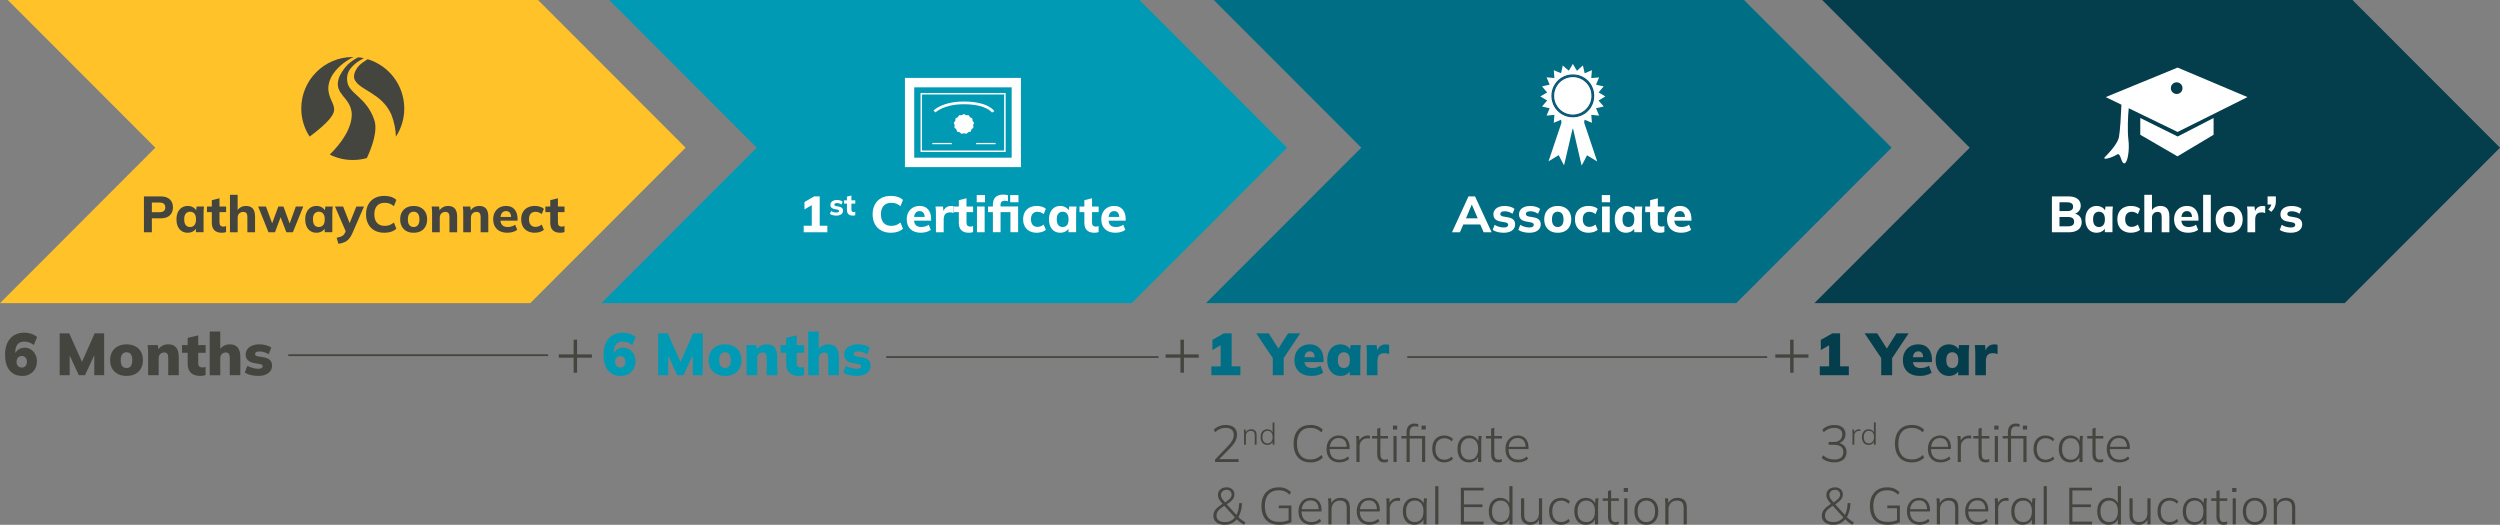
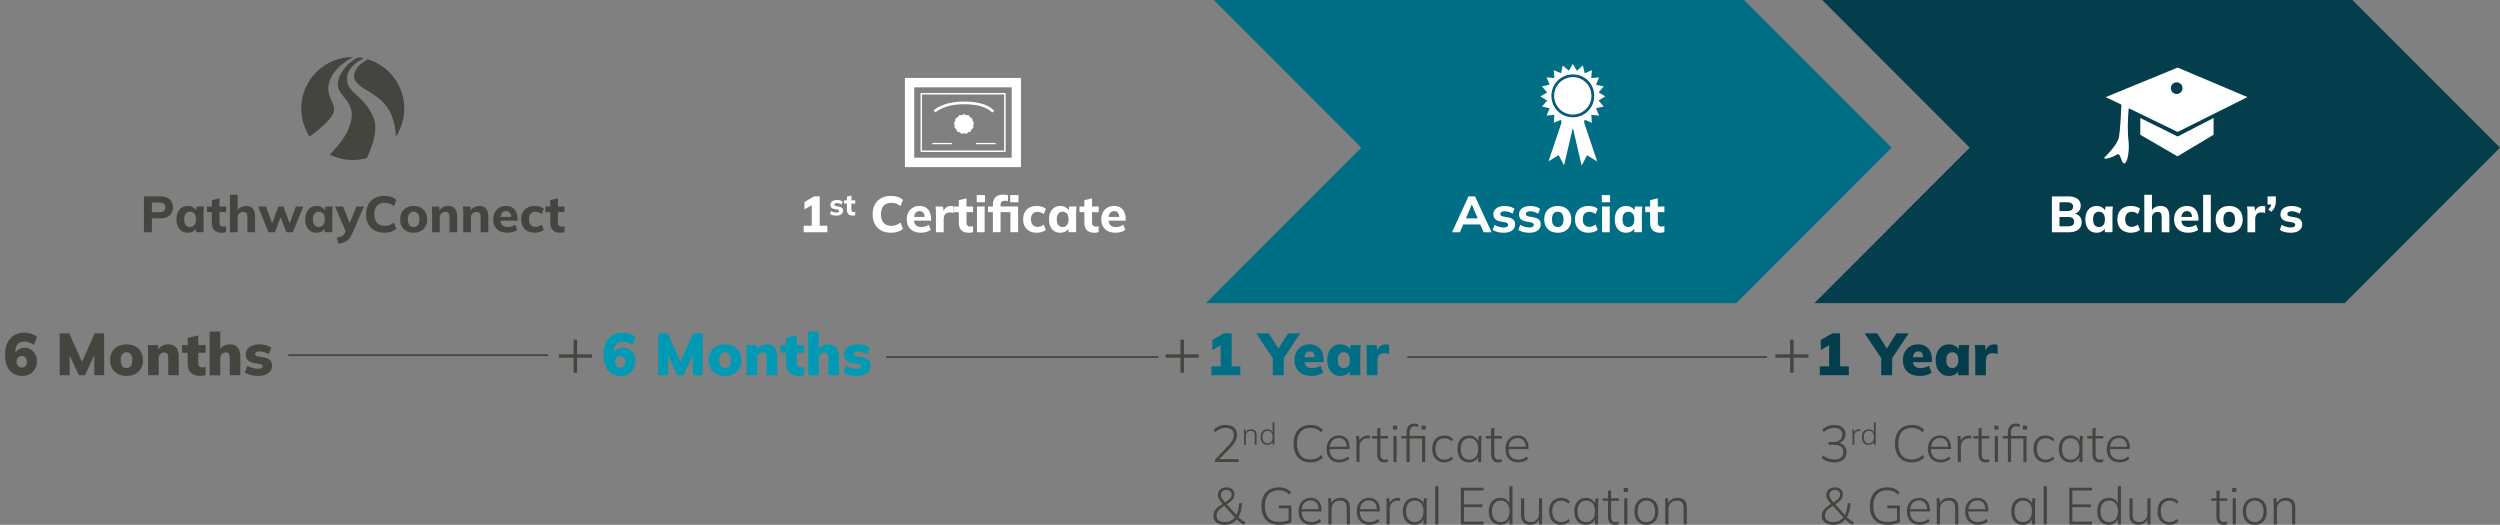
<svg xmlns="http://www.w3.org/2000/svg" id="Layer_1" data-name="Layer 1" viewBox="0 0 1712.65 359.51">
  <rect x="0" y="0" width="1712.65" height="359.51" fill="#808080" stroke="none" />
  <defs>
    <style>
      .cls-1 {
        fill: #009ab5;
      }

      .cls-2 {
        fill: #454540;
      }

      .cls-3 {
        fill: #ffc229;
      }

      .cls-4 {
        stroke-width: 1.25px;
      }

      .cls-4, .cls-5 {
        fill: none;
        stroke: #454540;
        stroke-miterlimit: 10;
      }

      .cls-5 {
        stroke-width: 1.22px;
      }

      .cls-6 {
        fill: #075476;
      }

      .cls-7 {
        fill: #043d4c;
      }

      .cls-8 {
        fill: #fff;
      }

      .cls-9 {
        fill: #006f86;
      }
    </style>
  </defs>
-   <polygon class="cls-3" points="5.33 0 106.41 101.17 0 207.67 363.26 207.67 469.68 101.17 368.6 0 5.33 0" />
-   <polygon class="cls-1" points="417.33 0 518.42 101.17 412 207.67 775.27 207.67 881.68 101.17 780.6 0 417.33 0" />
  <polygon class="cls-9" points="831.48 0 932.56 101.17 826.14 207.67 1189.41 207.67 1295.83 101.17 1194.74 0 831.48 0" />
  <polygon class="cls-7" points="1248.3 0 1349.38 101.17 1242.96 207.67 1606.23 207.67 1712.65 101.17 1611.56 0 1248.3 0" />
  <g>
    <path class="cls-8" d="M550.58,159.1v-4.46h5.54v-15.57h2.54l-7.56,4.39v-5.05l6.58-3.87h3.87v20.1h5.23v4.46h-16.2,0Z" />
    <path class="cls-8" d="M572.99,147.71c-.91,0-1.74-.1-2.51-.3s-1.4-.48-1.92-.83l.77-2.03c.53.34,1.11.6,1.76.78s1.28.27,1.92.27,1.05-.1,1.33-.29c.28-.2.42-.46.42-.78,0-.24-.09-.44-.27-.6s-.46-.27-.84-.36l-2.11-.39c-.87-.16-1.53-.48-1.99-.95-.46-.47-.69-1.09-.69-1.85,0-.68.18-1.27.54-1.77s.88-.89,1.55-1.18c.68-.28,1.47-.43,2.38-.43.77,0,1.5.09,2.19.28s1.28.49,1.77.89l-.83,1.95c-.41-.31-.89-.56-1.45-.74s-1.09-.27-1.57-.27c-.64,0-1.1.1-1.39.3s-.44.47-.44.79c0,.24.08.45.25.61s.44.28.8.37l2.09.37c.91.16,1.6.47,2.07.92.47.45.71,1.07.71,1.86,0,.72-.19,1.33-.58,1.83s-.92.88-1.59,1.15c-.68.26-1.46.4-2.36.4h0Z" />
    <path class="cls-8" d="M584.24,147.71c-1.34,0-2.35-.33-3.03-1-.68-.66-1.02-1.67-1.02-3.03v-4.2h-1.95v-2.25h1.95v-2.54l3.07-.75v3.29h2.64v2.25h-2.64v4.06c0,.65.14,1.1.41,1.34.27.24.62.37,1.06.37.24,0,.45-.02.63-.06s.35-.09.53-.16v2.4c-.26.11-.53.18-.81.22s-.56.06-.83.06h0Z" />
    <path class="cls-8" d="M610.38,159.45c-2.6,0-4.84-.52-6.72-1.55-1.88-1.03-3.33-2.5-4.34-4.41-1.01-1.9-1.52-4.13-1.52-6.69s.51-4.78,1.52-6.67c1.01-1.89,2.46-3.36,4.34-4.39s4.12-1.55,6.72-1.55c1.72,0,3.27.23,4.67.7s2.57,1.15,3.52,2.06l-1.67,4.28c-1.07-.84-2.08-1.43-3.03-1.78s-2.04-.52-3.27-.52c-2.3,0-4.06.69-5.28,2.06-1.22,1.37-1.83,3.31-1.83,5.82s.61,4.48,1.83,5.85c1.22,1.37,2.98,2.06,5.28,2.06,1.23,0,2.32-.17,3.27-.52.95-.35,1.96-.94,3.03-1.78l1.67,4.28c-.95.88-2.12,1.56-3.52,2.04s-2.95.71-4.67.71Z" />
    <path class="cls-8" d="M630.93,159.45c-3.06,0-5.46-.82-7.18-2.46s-2.58-3.88-2.58-6.74c0-1.81.37-3.4,1.1-4.77s1.75-2.44,3.07-3.22c1.31-.78,2.85-1.17,4.62-1.17s3.22.37,4.37,1.11,2.03,1.78,2.63,3.12c.6,1.34.91,2.89.91,4.65v1.22h-12.37v-2.58h8.57l-.59.49c0-1.49-.3-2.61-.91-3.36-.6-.75-1.46-1.13-2.58-1.13-1.25,0-2.21.45-2.87,1.36s-.99,2.21-.99,3.9v.52c0,1.74.43,3.03,1.29,3.87.86.84,2.08,1.25,3.66,1.25.98,0,1.89-.12,2.73-.37.85-.24,1.65-.63,2.42-1.17l1.43,3.48c-.84.63-1.83,1.11-3,1.46-1.16.35-2.4.52-3.73.52v.02Z" />
    <path class="cls-8" d="M641.17,159.1v-12.96c0-.79-.02-1.58-.05-2.37-.04-.79-.11-1.56-.23-2.3h5.09l.63,5.09-.84.03c.23-1.25.61-2.29,1.13-3.1s1.17-1.42,1.95-1.81c.78-.4,1.65-.59,2.63-.59.49,0,.85.02,1.1.05s.51.11.78.23l-.07,4.6c-.49-.21-.9-.34-1.24-.4-.34-.06-.75-.09-1.24-.09-.98,0-1.79.19-2.46.56-.66.37-1.14.92-1.43,1.65-.29.73-.44,1.6-.44,2.59v8.81h-5.33.02Z" />
    <path class="cls-8" d="M663.78,159.45c-2.3,0-4.03-.57-5.19-1.71s-1.74-2.87-1.74-5.19v-7.21h-3.34v-3.87h3.34v-4.35l5.26-1.29v5.64h4.53v3.87h-4.53v6.97c0,1.11.23,1.88.7,2.3.46.42,1.07.63,1.81.63.42,0,.78-.03,1.08-.1.3-.07.6-.16.91-.28v4.11c-.44.19-.91.31-1.39.38-.49.07-.96.1-1.43.1h-.01Z" />
    <path class="cls-8" d="M669.11,138.55v-4.91h5.68v4.91h-5.68ZM669.28,159.1v-17.63h5.26v17.63h-5.26Z" />
    <path class="cls-8" d="M680.19,159.1v-13.76h-3.34v-3.87h4.84l-1.5,1.32v-2.54c0-2.28.59-4,1.78-5.17,1.18-1.17,2.9-1.76,5.16-1.76.53,0,1.11.04,1.74.1.63.07,1.17.2,1.64.38v4.08c-.35-.12-.73-.2-1.13-.26-.41-.06-.82-.09-1.24-.09-.79,0-1.44.22-1.95.64-.51.43-.77,1.19-.77,2.28v1.85l-.77-.84h12.82v17.63h-5.26v-13.76h-6.76v13.76h-5.26,0ZM692.03,138.55v-4.91h5.68v4.91h-5.68Z" />
    <path class="cls-8" d="M710.28,159.45c-1.86,0-3.5-.37-4.93-1.1s-2.53-1.79-3.29-3.19c-.77-1.39-1.15-3.04-1.15-4.95s.39-3.54,1.17-4.91c.78-1.37,1.87-2.42,3.27-3.14,1.4-.72,3.05-1.08,4.93-1.08,1.18,0,2.35.17,3.48.5,1.14.34,2.04.83,2.72,1.48l-1.5,3.62c-.58-.51-1.25-.91-2-1.18-.75-.28-1.49-.42-2.21-.42-1.42,0-2.52.44-3.31,1.31s-1.18,2.14-1.18,3.81.39,2.96,1.18,3.87,1.89,1.36,3.31,1.36c.72,0,1.45-.14,2.19-.42.74-.28,1.42-.67,2.02-1.18l1.5,3.62c-.7.63-1.61,1.11-2.75,1.46-1.14.35-2.29.52-3.45.52v.02Z" />
    <path class="cls-8" d="M726.37,159.45c-1.53,0-2.89-.36-4.06-1.08-1.17-.72-2.08-1.78-2.72-3.17-.64-1.39-.96-3.04-.96-4.95s.32-3.54.98-4.91c.65-1.37,1.56-2.42,2.72-3.15s2.51-1.1,4.04-1.1c1.42,0,2.69.35,3.81,1.04s1.88,1.61,2.25,2.75h-.42l.42-3.41h5.05c-.09.74-.16,1.5-.21,2.26-.05.77-.07,1.53-.07,2.3v13.06h-5.23l-.03-3.31h.42c-.37,1.11-1.11,2-2.23,2.66-1.11.66-2.37.99-3.76.99v.02ZM727.98,155.52c1.21,0,2.18-.42,2.93-1.27.74-.85,1.11-2.18,1.11-3.99s-.37-3.11-1.11-3.95c-.74-.85-1.72-1.27-2.93-1.27s-2.18.42-2.93,1.27c-.74.85-1.11,2.17-1.11,3.95s.37,3.14,1.1,3.99,1.71,1.27,2.94,1.27Z" />
    <path class="cls-8" d="M749.78,159.45c-2.3,0-4.03-.57-5.19-1.71s-1.74-2.87-1.74-5.19v-7.21h-3.34v-3.87h3.34v-4.35l5.26-1.29v5.64h4.53v3.87h-4.53v6.97c0,1.11.23,1.88.7,2.3.46.42,1.07.63,1.81.63.42,0,.78-.03,1.08-.1.3-.07.6-.16.91-.28v4.11c-.44.19-.91.31-1.39.38-.49.07-.96.1-1.43.1h-.01Z" />
    <path class="cls-8" d="M764.2,159.45c-3.06,0-5.46-.82-7.18-2.46s-2.58-3.88-2.58-6.74c0-1.81.37-3.4,1.1-4.77s1.75-2.44,3.07-3.22c1.31-.78,2.85-1.17,4.62-1.17s3.22.37,4.37,1.11,2.03,1.78,2.63,3.12c.6,1.34.91,2.89.91,4.65v1.22h-12.37v-2.58h8.57l-.59.49c0-1.49-.3-2.61-.91-3.36-.6-.75-1.46-1.13-2.58-1.13-1.25,0-2.21.45-2.87,1.36s-.99,2.21-.99,3.9v.52c0,1.74.43,3.03,1.29,3.87.86.84,2.08,1.25,3.66,1.25.98,0,1.89-.12,2.73-.37.85-.24,1.65-.63,2.42-1.17l1.43,3.48c-.84.63-1.83,1.11-3,1.46-1.16.35-2.4.52-3.73.52v.02Z" />
  </g>
  <g>
    <rect class="cls-8" x="668.72" y="97.91" width="13.31" height=".88" />
    <path class="cls-8" d="M619.93,114.48h79.48v-61.11h-79.48v61.11ZM626.3,59.83h66.75v48.2h-66.75v-48.2h0Z" />
    <rect class="cls-8" x="638.73" y="97.91" width="13.31" height=".88" />
    <path class="cls-8" d="M660.28,71.41c15.49,0,19.27,5.66,19.3,5.71l1.62-.96c-.16-.27-4.21-6.61-20.92-6.61-14.63,0-20.55,5.93-20.79,6.18l1.36,1.29c.06-.06,5.68-5.61,19.43-5.61h0Z" />
    <polygon class="cls-8" points="666.29 82.78 666.08 81.1 664.56 80.31 663.58 78.91 661.87 78.91 660.34 78.12 658.82 78.91 657.1 78.91 656.13 80.31 654.6 81.1 654.4 82.78 653.42 84.18 654.03 85.76 653.82 87.45 655.11 88.57 655.72 90.16 657.39 90.57 658.67 91.69 660.34 91.29 662.01 91.69 663.3 90.57 664.97 90.16 665.58 88.57 666.86 87.45 666.66 85.76 667.27 84.18 666.29 82.78" />
    <path class="cls-8" d="M630.63,104.13h58.3v-40.44h-58.3v40.44ZM631.64,64.72h56.25v38.39h-56.25v-38.39h0Z" />
  </g>
  <g>
    <path class="cls-2" d="M98.6,159.1v-24.56h11.43c2.76,0,4.86.67,6.3,2.02,1.44,1.35,2.16,3.18,2.16,5.5s-.72,4.1-2.16,5.47-3.54,2.06-6.3,2.06h-5.99v9.51h-5.44ZM104.04,145.35h5.36c1.3,0,2.26-.28,2.89-.85.63-.57.94-1.39.94-2.46s-.31-1.85-.94-2.42-1.59-.85-2.89-.85h-5.36v6.58h0Z" />
    <path class="cls-2" d="M128.63,159.45c-1.53,0-2.89-.36-4.06-1.08-1.17-.72-2.08-1.78-2.72-3.17-.64-1.39-.96-3.04-.96-4.95s.32-3.54.98-4.91c.65-1.37,1.56-2.42,2.72-3.15s2.51-1.1,4.04-1.1c1.42,0,2.69.35,3.81,1.04s1.88,1.61,2.25,2.75h-.42l.42-3.41h5.05c-.09.74-.16,1.5-.21,2.26-.05.77-.07,1.53-.07,2.3v13.06h-5.23l-.03-3.31h.42c-.37,1.11-1.11,2-2.23,2.66-1.11.66-2.37.99-3.76.99v.02ZM130.23,155.52c1.21,0,2.18-.42,2.93-1.27.74-.85,1.11-2.18,1.11-3.99s-.37-3.11-1.11-3.95c-.74-.85-1.72-1.27-2.93-1.27s-2.18.42-2.93,1.27c-.74.85-1.11,2.17-1.11,3.95s.37,3.14,1.1,3.99,1.71,1.27,2.94,1.27h0Z" />
    <path class="cls-2" d="M152.04,159.45c-2.3,0-4.03-.57-5.19-1.71s-1.74-2.87-1.74-5.19v-7.21h-3.34v-3.87h3.34v-4.35l5.26-1.29v5.64h4.53v3.87h-4.53v6.97c0,1.11.23,1.88.7,2.3.46.42,1.07.63,1.81.63.42,0,.78-.03,1.08-.1.3-.07.6-.16.91-.28v4.11c-.44.19-.91.31-1.39.38-.49.07-.96.1-1.43.1h-.01Z" />
    <path class="cls-2" d="M157.54,159.1v-25.64h5.26v11.32h-.49c.56-1.18,1.38-2.1,2.47-2.73,1.09-.64,2.33-.96,3.73-.96,2.11,0,3.68.6,4.69,1.79,1.01,1.2,1.52,3.02,1.52,5.49v10.73h-5.26v-10.48c0-1.23-.23-2.11-.68-2.65-.45-.53-1.16-.8-2.11-.8-1.16,0-2.1.36-2.8,1.08-.71.72-1.06,1.68-1.06,2.89v9.96h-5.27Z" />
    <path class="cls-2" d="M183.91,159.1l-7.07-17.63h5.36l4.67,12.68h-.87l4.67-12.68h3.52l4.63,12.68h-.77l4.63-12.68h5.09l-7.11,17.63h-4.49l-5.02-13.03h2.12l-4.88,13.03h-4.49,0Z" />
    <path class="cls-2" d="M216.83,159.45c-1.53,0-2.89-.36-4.06-1.08-1.17-.72-2.08-1.78-2.72-3.17-.64-1.39-.96-3.04-.96-4.95s.32-3.54.98-4.91c.65-1.37,1.56-2.42,2.72-3.15s2.51-1.1,4.04-1.1c1.42,0,2.69.35,3.81,1.04s1.88,1.61,2.25,2.75h-.42l.42-3.41h5.05c-.09.74-.16,1.5-.21,2.26-.05.77-.07,1.53-.07,2.3v13.06h-5.23l-.03-3.31h.42c-.37,1.11-1.11,2-2.23,2.66-1.11.66-2.37.99-3.76.99v.02ZM218.43,155.52c1.21,0,2.18-.42,2.93-1.27.74-.85,1.11-2.18,1.11-3.99s-.37-3.11-1.11-3.95c-.74-.85-1.72-1.27-2.93-1.27s-2.18.42-2.93,1.27c-.74.85-1.11,2.17-1.11,3.95s.37,3.14,1.1,3.99,1.71,1.27,2.94,1.27h0Z" />
    <path class="cls-2" d="M231.84,167.01l-1.22-4.11c1.09-.23,2.01-.48,2.75-.75s1.36-.63,1.85-1.08c.49-.45.89-1.05,1.22-1.79l.84-2.02-.1,2.02-7.7-17.8h5.57l5.02,12.75h-1.08l5.12-12.75h5.26l-7.98,18.32c-.6,1.35-1.24,2.45-1.9,3.31s-1.38,1.54-2.16,2.06c-.78.51-1.62.91-2.53,1.18-.91.28-1.89.5-2.96.66Z" />
    <path class="cls-2" d="M263.33,159.45c-2.6,0-4.84-.52-6.72-1.55-1.88-1.03-3.33-2.5-4.34-4.41-1.01-1.9-1.52-4.13-1.52-6.69s.51-4.78,1.52-6.67c1.01-1.89,2.46-3.36,4.34-4.39s4.12-1.55,6.72-1.55c1.72,0,3.27.23,4.67.7s2.57,1.15,3.52,2.06l-1.67,4.28c-1.07-.84-2.08-1.43-3.03-1.78s-2.04-.52-3.27-.52c-2.3,0-4.06.69-5.28,2.06s-1.83,3.31-1.83,5.82.61,4.48,1.83,5.85,2.98,2.06,5.28,2.06c1.23,0,2.32-.17,3.27-.52.95-.35,1.96-.94,3.03-1.78l1.67,4.28c-.95.88-2.12,1.56-3.52,2.04s-2.95.71-4.67.71Z" />
    <path class="cls-2" d="M283.36,159.45c-1.88,0-3.51-.37-4.89-1.11s-2.45-1.8-3.2-3.17-1.13-3.01-1.13-4.91.38-3.53,1.13-4.88,1.82-2.4,3.2-3.15,3.02-1.13,4.93-1.13,3.51.38,4.89,1.13,2.45,1.82,3.2,3.19,1.13,2.98,1.13,4.84-.38,3.54-1.13,4.91-1.82,2.43-3.2,3.17-3.03,1.11-4.93,1.11ZM283.39,155.52c1.18,0,2.14-.42,2.86-1.27.72-.85,1.08-2.17,1.08-3.95s-.36-3.14-1.08-3.99-1.67-1.27-2.86-1.27-2.17.42-2.89,1.27c-.72.85-1.08,2.18-1.08,3.99s.35,3.11,1.06,3.95c.71.85,1.68,1.27,2.91,1.27Z" />
    <path class="cls-2" d="M296,159.1v-13.06c0-.77-.02-1.53-.05-2.3-.04-.77-.11-1.52-.23-2.26h5.09l.38,3.27h-.42c.58-1.16,1.41-2.06,2.49-2.7s2.32-.96,3.71-.96c2.07,0,3.62.6,4.65,1.79,1.03,1.2,1.55,3.05,1.55,5.56v10.66h-5.26v-10.42c0-1.28-.24-2.18-.71-2.72-.48-.53-1.17-.8-2.07-.8-1.16,0-2.1.37-2.8,1.1-.71.73-1.06,1.71-1.06,2.94v9.89h-5.27Z" />
    <path class="cls-2" d="M317.35,159.1v-13.06c0-.77-.02-1.53-.05-2.3-.04-.77-.11-1.52-.23-2.26h5.09l.38,3.27h-.42c.58-1.16,1.41-2.06,2.49-2.7s2.32-.96,3.71-.96c2.07,0,3.62.6,4.65,1.79,1.03,1.2,1.55,3.05,1.55,5.56v10.66h-5.26v-10.42c0-1.28-.24-2.18-.71-2.72-.48-.53-1.17-.8-2.07-.8-1.16,0-2.1.37-2.8,1.1-.71.73-1.06,1.71-1.06,2.94v9.89h-5.27Z" />
    <path class="cls-2" d="M347.62,159.45c-3.06,0-5.46-.82-7.18-2.46s-2.58-3.88-2.58-6.74c0-1.81.37-3.4,1.1-4.77s1.75-2.44,3.07-3.22c1.31-.78,2.85-1.17,4.62-1.17s3.22.37,4.37,1.11,2.03,1.78,2.63,3.12c.6,1.34.91,2.89.91,4.65v1.22h-12.37v-2.58h8.57l-.59.49c0-1.49-.3-2.61-.91-3.36-.6-.75-1.46-1.13-2.58-1.13-1.25,0-2.21.45-2.87,1.36s-.99,2.21-.99,3.9v.52c0,1.74.43,3.03,1.29,3.87.86.84,2.08,1.25,3.66,1.25.98,0,1.89-.12,2.73-.37.85-.24,1.65-.63,2.42-1.17l1.43,3.48c-.84.63-1.83,1.11-3,1.46-1.16.35-2.4.52-3.73.52v.02Z" />
    <path class="cls-2" d="M366.4,159.45c-1.86,0-3.5-.37-4.93-1.1s-2.53-1.79-3.29-3.19c-.77-1.39-1.15-3.04-1.15-4.95s.39-3.54,1.17-4.91,1.87-2.42,3.27-3.14c1.4-.72,3.05-1.08,4.93-1.08,1.18,0,2.35.17,3.48.5,1.14.34,2.04.83,2.72,1.48l-1.5,3.62c-.58-.51-1.25-.91-2-1.18-.75-.28-1.49-.42-2.21-.42-1.42,0-2.52.44-3.31,1.31s-1.18,2.14-1.18,3.81.39,2.96,1.18,3.87,1.89,1.36,3.31,1.36c.72,0,1.45-.14,2.19-.42.74-.28,1.42-.67,2.02-1.18l1.5,3.62c-.7.63-1.61,1.11-2.75,1.46-1.14.35-2.29.52-3.45.52v.02Z" />
    <path class="cls-2" d="M383.88,159.45c-2.3,0-4.03-.57-5.19-1.71-1.16-1.14-1.74-2.87-1.74-5.19v-7.21h-3.34v-3.87h3.34v-4.35l5.26-1.29v5.64h4.53v3.87h-4.53v6.97c0,1.11.23,1.88.7,2.3.46.42,1.07.63,1.81.63.42,0,.78-.03,1.08-.1.3-.07.6-.16.91-.28v4.11c-.44.19-.91.31-1.39.38-.49.07-.96.1-1.43.1h-.01Z" />
  </g>
  <g>
    <path class="cls-8" d="M994.71,159.11l11.29-24.56h4.49l11.36,24.56h-5.47l-2.96-6.83,2.12,1.5h-14.6l2.16-1.5-2.96,6.83h-5.43ZM1008.2,140.23l-4.49,10.73-.98-1.39h10.97l-.77,1.39-4.6-10.73h-.14.01Z" />
    <path class="cls-8" d="M1030.18,159.45c-1.56,0-2.99-.17-4.3-.52-1.31-.35-2.41-.82-3.29-1.43l1.32-3.48c.91.58,1.91,1.03,3.01,1.34s2.2.47,3.29.47,1.81-.17,2.28-.5c.48-.34.71-.78.71-1.34,0-.42-.16-.76-.47-1.03-.31-.27-.79-.47-1.45-.61l-3.62-.66c-1.49-.28-2.62-.82-3.41-1.64-.79-.81-1.18-1.87-1.18-3.17,0-1.16.31-2.17.92-3.03.62-.86,1.5-1.53,2.67-2.02s2.52-.73,4.08-.73c1.32,0,2.58.16,3.76.49s2.19.84,3.03,1.53l-1.43,3.34c-.7-.53-1.53-.96-2.49-1.27s-1.86-.47-2.7-.47c-1.09,0-1.89.17-2.39.52-.5.35-.75.8-.75,1.36,0,.42.15.77.44,1.05.29.28.75.49,1.38.63l3.59.63c1.56.28,2.74.81,3.55,1.58.81.78,1.22,1.84,1.22,3.19,0,1.23-.33,2.28-.99,3.14s-1.57,1.52-2.73,1.97c-1.16.45-2.51.68-4.04.68v-.02Z" />
    <path class="cls-8" d="M1047.73,159.45c-1.56,0-2.99-.17-4.3-.52-1.31-.35-2.41-.82-3.29-1.43l1.32-3.48c.91.58,1.91,1.03,3.01,1.34s2.2.47,3.29.47,1.81-.17,2.28-.5c.48-.34.71-.78.71-1.34,0-.42-.16-.76-.47-1.03-.31-.27-.79-.47-1.45-.61l-3.62-.66c-1.49-.28-2.62-.82-3.41-1.64-.79-.81-1.18-1.87-1.18-3.17,0-1.16.31-2.17.92-3.03.62-.86,1.5-1.53,2.67-2.02s2.52-.73,4.08-.73c1.32,0,2.58.16,3.76.49s2.19.84,3.03,1.53l-1.43,3.34c-.7-.53-1.53-.96-2.49-1.27s-1.86-.47-2.7-.47c-1.09,0-1.89.17-2.39.52-.5.35-.75.8-.75,1.36,0,.42.15.77.44,1.05.29.28.75.49,1.38.63l3.59.63c1.56.28,2.74.81,3.55,1.58.81.78,1.22,1.84,1.22,3.19,0,1.23-.33,2.28-.99,3.14s-1.57,1.52-2.73,1.97c-1.16.45-2.51.68-4.04.68v-.02Z" />
    <path class="cls-8" d="M1067.13,159.45c-1.88,0-3.51-.37-4.89-1.11s-2.45-1.8-3.21-3.17c-.75-1.37-1.13-3.01-1.13-4.91s.38-3.53,1.13-4.88,1.82-2.4,3.21-3.15c1.38-.75,3.02-1.13,4.93-1.13s3.51.38,4.89,1.13,2.45,1.82,3.21,3.19c.75,1.37,1.13,2.98,1.13,4.84s-.38,3.54-1.13,4.91-1.82,2.43-3.21,3.17-3.02,1.11-4.93,1.11ZM1067.17,155.52c1.18,0,2.14-.42,2.86-1.27.72-.85,1.08-2.17,1.08-3.95s-.36-3.14-1.08-3.99-1.67-1.27-2.86-1.27-2.17.42-2.89,1.27c-.72.85-1.08,2.18-1.08,3.99s.35,3.11,1.06,3.95c.71.85,1.68,1.27,2.91,1.27h0Z" />
    <path class="cls-8" d="M1088.31,159.45c-1.86,0-3.5-.37-4.93-1.1s-2.53-1.79-3.29-3.19c-.77-1.39-1.15-3.04-1.15-4.95s.39-3.54,1.17-4.91,1.87-2.42,3.27-3.14c1.4-.72,3.05-1.08,4.93-1.08,1.18,0,2.34.17,3.48.5,1.14.34,2.04.83,2.72,1.48l-1.5,3.62c-.58-.51-1.25-.91-2-1.18s-1.49-.42-2.21-.42c-1.42,0-2.52.44-3.31,1.31s-1.18,2.14-1.18,3.81.39,2.96,1.18,3.87,1.89,1.36,3.31,1.36c.72,0,1.45-.14,2.19-.42.74-.28,1.42-.67,2.02-1.18l1.5,3.62c-.7.63-1.61,1.11-2.75,1.46-1.14.35-2.29.52-3.45.52v.02Z" />
    <path class="cls-8" d="M1097.33,138.55v-4.91h5.68v4.91h-5.68ZM1097.51,159.11v-17.63h5.26v17.63h-5.26Z" />
    <path class="cls-8" d="M1113.95,159.45c-1.53,0-2.89-.36-4.06-1.08-1.17-.72-2.08-1.78-2.72-3.17-.64-1.39-.96-3.04-.96-4.95s.32-3.54.98-4.91c.65-1.37,1.55-2.42,2.72-3.15,1.16-.73,2.51-1.1,4.04-1.1,1.42,0,2.69.35,3.81,1.04,1.13.7,1.88,1.61,2.25,2.75h-.42l.42-3.41h5.05c-.09.74-.16,1.5-.21,2.26-.05.77-.07,1.53-.07,2.3v13.06h-5.23l-.04-3.31h.42c-.37,1.11-1.12,2-2.23,2.66-1.12.66-2.37.99-3.76.99v.02ZM1115.55,155.52c1.21,0,2.18-.42,2.93-1.27.74-.85,1.12-2.18,1.12-3.99s-.37-3.11-1.12-3.95c-.74-.85-1.72-1.27-2.93-1.27s-2.18.42-2.93,1.27c-.74.85-1.11,2.17-1.11,3.95s.37,3.14,1.1,3.99,1.71,1.27,2.94,1.27h0Z" />
    <path class="cls-8" d="M1137.36,159.45c-2.3,0-4.03-.57-5.19-1.71-1.16-1.14-1.74-2.87-1.74-5.19v-7.21h-3.34v-3.87h3.34v-4.35l5.26-1.29v5.64h4.53v3.87h-4.53v6.97c0,1.11.23,1.88.7,2.3s1.07.63,1.81.63c.42,0,.78-.03,1.08-.1.3-.07.6-.16.91-.28v4.11c-.44.19-.91.31-1.39.38-.49.07-.96.1-1.43.1h-.01Z" />
-     <path class="cls-8" d="M1151.78,159.45c-3.07,0-5.46-.82-7.18-2.46s-2.58-3.88-2.58-6.74c0-1.81.37-3.4,1.1-4.77s1.75-2.44,3.07-3.22c1.31-.78,2.85-1.17,4.62-1.17s3.22.37,4.37,1.11,2.03,1.78,2.63,3.12c.6,1.34.91,2.89.91,4.65v1.22h-12.37v-2.58h8.57l-.59.49c0-1.49-.3-2.61-.91-3.36-.6-.75-1.46-1.13-2.58-1.13-1.25,0-2.21.45-2.87,1.36s-.99,2.21-.99,3.9v.52c0,1.74.43,3.03,1.29,3.87.86.84,2.08,1.25,3.66,1.25.98,0,1.89-.12,2.73-.37s1.65-.63,2.42-1.17l1.43,3.48c-.84.63-1.83,1.11-3,1.46-1.16.35-2.4.52-3.73.52v.02Z" />
  </g>
  <g>
    <path class="cls-8" d="M1405.68,159.1v-24.56h11.32c2.69,0,4.77.56,6.24,1.69,1.46,1.13,2.19,2.68,2.19,4.65,0,1.49-.44,2.74-1.31,3.76-.87,1.02-2.06,1.71-3.57,2.06v-.52c1.76.26,3.13.91,4.09,1.95s1.45,2.4,1.45,4.08c0,2.16-.77,3.85-2.32,5.07-1.54,1.22-3.67,1.83-6.39,1.83h-11.7,0ZM1410.87,144.61h5.16c1.42,0,2.47-.25,3.15-.75s1.03-1.25,1.03-2.25-.34-1.78-1.03-2.28c-.69-.5-1.74-.75-3.15-.75h-5.16v6.03ZM1410.87,155.03h5.85c1.35,0,2.38-.24,3.1-.73s1.08-1.29,1.08-2.4-.36-1.99-1.08-2.49-1.75-.75-3.1-.75h-5.85v6.37Z" />
    <path class="cls-8" d="M1436.33,159.45c-1.53,0-2.89-.36-4.06-1.08-1.17-.72-2.08-1.78-2.72-3.17-.64-1.39-.96-3.04-.96-4.95s.32-3.54.98-4.91c.65-1.37,1.55-2.42,2.72-3.15,1.16-.73,2.51-1.1,4.04-1.1,1.42,0,2.69.35,3.81,1.04,1.13.7,1.88,1.61,2.25,2.75h-.42l.42-3.41h5.05c-.09.74-.16,1.5-.21,2.26-.05.77-.07,1.53-.07,2.3v13.06h-5.23l-.04-3.31h.42c-.37,1.11-1.12,2-2.23,2.66-1.12.66-2.37.99-3.76.99v.02ZM1437.93,155.52c1.21,0,2.18-.42,2.93-1.27.74-.85,1.12-2.18,1.12-3.99s-.37-3.11-1.12-3.95c-.74-.85-1.72-1.27-2.93-1.27s-2.18.42-2.93,1.27c-.74.85-1.11,2.17-1.11,3.95s.37,3.14,1.1,3.99,1.71,1.27,2.94,1.27h0Z" />
    <path class="cls-8" d="M1459.88,159.45c-1.86,0-3.5-.37-4.93-1.1s-2.53-1.79-3.29-3.19c-.77-1.39-1.15-3.04-1.15-4.95s.39-3.54,1.17-4.91,1.87-2.42,3.27-3.14c1.4-.72,3.05-1.08,4.93-1.08,1.18,0,2.34.17,3.48.5,1.14.34,2.04.83,2.72,1.48l-1.5,3.62c-.58-.51-1.25-.91-2-1.18s-1.49-.42-2.21-.42c-1.42,0-2.52.44-3.31,1.31s-1.18,2.14-1.18,3.81.39,2.96,1.18,3.87,1.89,1.36,3.31,1.36c.72,0,1.45-.14,2.19-.42.74-.28,1.42-.67,2.02-1.18l1.5,3.62c-.7.63-1.61,1.11-2.75,1.46-1.14.35-2.29.52-3.45.52v.02Z" />
    <path class="cls-8" d="M1468.97,159.1v-25.64h5.26v11.32h-.49c.56-1.18,1.38-2.1,2.47-2.73s2.33-.96,3.73-.96c2.11,0,3.67.6,4.68,1.79,1.01,1.2,1.52,3.02,1.52,5.49v10.73h-5.26v-10.48c0-1.23-.23-2.11-.68-2.65-.45-.53-1.16-.8-2.11-.8-1.16,0-2.1.36-2.8,1.08-.71.72-1.06,1.68-1.06,2.89v9.96h-5.26,0Z" />
    <path class="cls-8" d="M1499.13,159.45c-3.07,0-5.46-.82-7.18-2.46s-2.58-3.88-2.58-6.74c0-1.81.37-3.4,1.1-4.77s1.75-2.44,3.07-3.22c1.31-.78,2.85-1.17,4.62-1.17s3.22.37,4.37,1.11,2.03,1.78,2.63,3.12c.6,1.34.91,2.89.91,4.65v1.22h-12.37v-2.58h8.57l-.59.49c0-1.49-.3-2.61-.91-3.36-.6-.75-1.46-1.13-2.58-1.13-1.25,0-2.21.45-2.87,1.36s-.99,2.21-.99,3.9v.52c0,1.74.43,3.03,1.29,3.87.86.84,2.08,1.25,3.66,1.25.98,0,1.89-.12,2.73-.37s1.65-.63,2.42-1.17l1.43,3.48c-.84.63-1.83,1.11-3,1.46-1.16.35-2.4.52-3.73.52v.02Z" />
    <path class="cls-8" d="M1509.27,159.1v-25.64h5.26v25.64h-5.26Z" />
    <path class="cls-8" d="M1527.1,159.45c-1.88,0-3.51-.37-4.89-1.11s-2.45-1.8-3.21-3.17c-.75-1.37-1.13-3.01-1.13-4.91s.38-3.53,1.13-4.88,1.82-2.4,3.21-3.15c1.38-.75,3.02-1.13,4.93-1.13s3.51.38,4.89,1.13,2.45,1.82,3.21,3.19c.75,1.37,1.13,2.98,1.13,4.84s-.38,3.54-1.13,4.91-1.82,2.43-3.21,3.17-3.02,1.11-4.93,1.11ZM1527.14,155.52c1.18,0,2.14-.42,2.86-1.27.72-.85,1.08-2.17,1.08-3.95s-.36-3.14-1.08-3.99-1.67-1.27-2.86-1.27-2.17.42-2.89,1.27c-.72.85-1.08,2.18-1.08,3.99s.35,3.11,1.06,3.95c.71.85,1.68,1.27,2.91,1.27h0Z" />
    <path class="cls-8" d="M1539.64,159.1v-12.96c0-.79-.02-1.58-.05-2.37s-.11-1.56-.23-2.3h5.09l.63,5.09-.84.03c.23-1.25.61-2.29,1.13-3.1s1.17-1.42,1.95-1.81c.78-.4,1.65-.59,2.63-.59.49,0,.85.02,1.1.05.24.03.5.11.78.23l-.07,4.6c-.49-.21-.9-.34-1.24-.4s-.75-.09-1.24-.09c-.97,0-1.79.19-2.46.56-.66.37-1.14.92-1.43,1.65-.29.73-.44,1.6-.44,2.59v8.81h-5.33.02Z" />
    <path class="cls-8" d="M1555.98,145.14l-2.06-1.64c.81-.81,1.39-1.58,1.72-2.32.34-.73.5-1.49.5-2.28l1.25,1.22h-3.97v-5.57h5.68v3.59c0,1.3-.24,2.5-.71,3.61-.48,1.1-1.28,2.24-2.42,3.4h.01Z" />
    <path class="cls-8" d="M1569.36,159.45c-1.56,0-2.99-.17-4.3-.52-1.31-.35-2.41-.82-3.29-1.43l1.32-3.48c.91.58,1.91,1.03,3.01,1.34s2.2.47,3.29.47,1.81-.17,2.28-.5c.48-.34.71-.78.71-1.34,0-.42-.16-.76-.47-1.03-.31-.27-.79-.47-1.45-.61l-3.62-.66c-1.49-.28-2.62-.82-3.41-1.64-.79-.81-1.18-1.87-1.18-3.17,0-1.16.31-2.17.92-3.03.62-.86,1.5-1.53,2.67-2.02s2.52-.73,4.08-.73c1.32,0,2.58.16,3.76.49s2.19.84,3.03,1.53l-1.43,3.34c-.7-.53-1.53-.96-2.49-1.27s-1.86-.47-2.7-.47c-1.09,0-1.89.17-2.39.52-.5.35-.75.8-.75,1.36,0,.42.15.77.44,1.05.29.28.75.49,1.38.63l3.59.63c1.56.28,2.74.81,3.55,1.58.81.78,1.22,1.84,1.22,3.19,0,1.23-.33,2.28-.99,3.14s-1.57,1.52-2.73,1.97c-1.16.45-2.51.68-4.04.68v-.02Z" />
  </g>
  <g>
    <g>
      <path class="cls-8" d="M1076.58,52.44c-3.79.25-7.43,2.19-9.67,5.25-3.32,4.29-3.57,10.68-.53,15.18,2.76,4.45,8.37,6.81,13.49,5.81,5.81-.95,10.55-6.28,10.78-12.17.12-2.4-.29-4.86-1.45-6.99-2.31-4.58-7.51-7.52-12.62-7.08Z" />
      <path class="cls-8" d="M1095.14,63.35c1.09-1.45,2.36-2.74,3.48-4.17-1.75-.39-3.5-.79-5.27-1.15.7-1.67,1.44-3.33,2.13-5.02-1.79.14-3.58.3-5.37.49.13-1.8.36-3.61.44-5.41-1.66.69-3.32,1.4-4.97,2.11-.42-1.79-.83-3.57-1.19-5.36-1.35,1.22-2.76,2.36-4.06,3.65-1-1.53-1.89-3.13-2.82-4.7-.95,1.53-1.88,3.07-2.76,4.64-1.47-1.1-2.78-2.39-4.16-3.58-.34,1.78-.78,3.53-1.17,5.29-1.69-.61-3.32-1.39-4.98-2.06.13,1.8.34,3.61.43,5.41-1.78-.19-3.57-.4-5.37-.49.7,1.67,1.43,3.35,2.11,5.02-1.75.36-3.5.78-5.25,1.15,1.1,1.45,2.39,2.75,3.54,4.17-1.58.87-3.1,1.82-4.67,2.72,1.54.99,3.1,1.91,4.68,2.8-1.17,1.38-2.4,2.71-3.54,4.11,1.74.44,3.5.8,5.24,1.21-.67,1.69-1.43,3.35-2.11,5.03,1.79-.19,3.57-.35,5.36-.53-.1,1.83-.33,3.63-.44,5.45,1.66-.7,3.31-1.45,4.99-2.1.21.82.42,1.7.14,2.53-2.96,8.63-5.73,17.32-8.72,25.95,2.35-1.36,4.62-2.84,6.97-4.22,1.23,2.31,2.35,4.67,3.63,6.95.64-2.14,1.05-4.35,1.58-6.53,1.43-6.15,2.89-12.3,4.31-18.46h.34c1.78,7.85,3.67,15.69,5.46,23.53.13.53.26,1.06.43,1.58,1.28-2.28,2.43-4.64,3.65-6.97,2.35,1.36,4.62,2.85,6.98,4.22-2.95-8.68-5.86-17.36-8.76-26.05-.35-.83-.03-1.71.16-2.54,1.67.65,3.32,1.39,4.98,2.1-.14-1.82-.32-3.62-.43-5.44,1.78.2,3.57.34,5.36.52-.65-1.7-1.43-3.35-2.11-5.03,1.75-.4,3.53-.77,5.27-1.23-1.18-1.36-2.35-2.72-3.55-4.06,1.56-.93,3.14-1.84,4.67-2.83-1.54-.91-3.09-1.8-4.61-2.72l-.02.02ZM1089.46,73.5c-1.43,2.1-3.35,3.9-5.64,4.99-4.19,2.02-9.38,1.92-13.41-.4-2.87-1.66-5.2-4.32-6.29-7.46-1.6-4.37-.99-9.55,1.78-13.31,2.46-3.53,6.64-5.77,10.95-5.92,4.72-.29,9.56,2,12.26,5.9,3.4,4.64,3.53,11.39.36,16.19h0Z" />
    </g>
    <path class="cls-6" d="M1077.46,80.35c-2.54,0-5.07-.63-7.26-1.9-3.03-1.76-5.39-4.56-6.48-7.68-1.68-4.61-.98-9.86,1.84-13.69,2.51-3.6,6.83-5.94,11.26-6.08,4.89-.29,9.86,2.09,12.62,6.08,3.46,4.72,3.61,11.73.37,16.65-1.56,2.3-3.57,4.08-5.81,5.14-2.05.99-4.3,1.48-6.54,1.48h0ZM1077.64,51.79c-.26,0-.52,0-.78.02h-.01c-4.18.14-8.25,2.34-10.62,5.74-2.62,3.57-3.3,8.64-1.73,12.93,1.02,2.95,3.25,5.59,6.11,7.25,3.89,2.24,8.89,2.39,13.03.39,2.11-1,4.01-2.68,5.48-4.86,3.06-4.64,2.91-11.25-.35-15.71-2.46-3.56-6.76-5.76-11.12-5.76h-.01ZM1077.47,79.33c-4.56,0-9.04-2.36-11.44-6.24-3.11-4.61-2.88-11.2.56-15.65,2.28-3.13,6.01-5.16,9.96-5.42,5.28-.43,10.62,2.55,13.02,7.31,1.11,2.02,1.63,4.51,1.5,7.2-.24,6.07-5.13,11.58-11.12,12.56-.82.16-1.65.24-2.47.24h-.01ZM1077.6,52.81c-.33,0-.66.02-.99.05-3.72.24-7.22,2.14-9.37,5.08-3.23,4.19-3.45,10.37-.52,14.7,2.67,4.31,8.04,6.63,13.07,5.64,5.64-.92,10.22-6.09,10.44-11.78h0c.12-2.54-.36-4.88-1.4-6.78-2.11-4.18-6.62-6.92-11.24-6.92h.01Z" />
  </g>
  <g>
    <polygon class="cls-8" points="1466.22 80.83 1466.22 92.32 1491.68 107.11 1516.44 92.32 1516.44 80.83 1491.83 93.51 1466.22 80.83" />
    <path class="cls-8" d="M1442.57,66.52l10.74,5.21c-.24,6.19-.92,18.25-1.7,22.16-.65,3.23-3.77,7.83-9.61,13.67-.22.23-.51.56-.38.87.13.32.61.32.76.32,1.51,0,5.63-1.39,7.77-2.82.31-.21.6-.32.85-.32.94,0,1.48,1.55,2.01,3.04.5,1.42.97,2.76,1.84,3.19.13.06.27.1.4.1.3,0,.59-.16.87-.48,1.6-1.81,2.8-9.01,1.98-15.59-.75-6-.37-16.24.21-21.72l33.48,16.24,47.88-23.88-47.89-20.21-49.22,20.21h.01ZM1495.02,61.47c-.35,1.34-1.44,2.42-2.77,2.78-3.05.81-5.76-1.9-4.95-4.95.35-1.34,1.44-2.42,2.77-2.77,3.04-.81,5.76,1.9,4.95,4.95h0Z" />
  </g>
  <g>
    <path class="cls-2" d="M206.39,74.33c0,7.1,2.1,13.71,5.71,19.25,8.01-5.92,16.05-12.91,16.7-17.55.92-4.83-4.13-8.45-3.88-16.3.71-9.07,8.54-15.23,11.94-17.58,1.28-.88,3.15-2.14,5.29-3.1h-.49c-19.49,0-35.28,15.8-35.28,35.28h0Z" />
    <path class="cls-2" d="M238.11,44.36c-2.29,2.26-5.29,6.64-6.15,9.63-3.11,10.82,7.99,12.3,9.01,23.59.37,10.5-7.63,20.95-15.06,28.32,4.75,2.37,10.1,3.71,15.77,3.71,3.33,0,6.56-.46,9.62-1.33,3.5-7.39,7.71-18.89,5.04-26.33-5.44-15.65-17.47-17.63-18.47-26.25-.65-5.59,1.59-8.64,5.51-12.07,1.94-1.69,4.2-2.85,5.88-3.77-1.27-.28-2.56-.49-3.87-.62-2.99,1.6-5.4,3.28-7.27,5.12h-.01Z" />
    <path class="cls-2" d="M254.47,39.37l.06.05s0-.04-.06-.05Z" />
    <path class="cls-2" d="M251.89,40.55c-2.37,1.44-4.4,2.9-5.66,4.14-1.26,1.25-4.37,5.26-3.62,8.94,2.59,8.27,18.57,9.34,25.49,24.84,2.17,5.61,3,10.67,3.12,15.15,3.62-5.54,5.73-12.17,5.73-19.28,0-15.93-10.56-29.4-25.07-33.78h.01Z" />
  </g>
  <g>
    <path class="cls-2" d="M15.29,257.54c-3.77,0-6.69-1.27-8.75-3.82s-3.09-6.12-3.09-10.7c0-3.2.54-5.93,1.61-8.18s2.59-3.97,4.56-5.17c1.97-1.19,4.32-1.79,7.06-1.79,1.6,0,3.16.25,4.68.75,1.52.5,2.88,1.24,4.07,2.22l-2.28,5.49c-1-.79-2.05-1.37-3.15-1.75-1.1-.38-2.22-.57-3.36-.57-2.06,0-3.61.64-4.64,1.91-1.03,1.28-1.55,3.16-1.55,5.66v2.2h-.61c.24-1.19.69-2.2,1.34-3.01s1.47-1.45,2.46-1.91c.99-.46,2.08-.69,3.28-.69,1.6,0,3.02.41,4.27,1.22s2.24,1.92,2.99,3.32,1.12,3.02,1.12,4.86-.43,3.6-1.28,5.11-2.03,2.69-3.52,3.56-3.23,1.3-5.21,1.3h0ZM14.92,251.81c.71,0,1.32-.16,1.85-.49s.94-.79,1.24-1.38c.3-.6.45-1.29.45-2.08s-.15-1.51-.45-2.1c-.3-.58-.71-1.04-1.24-1.38s-1.15-.51-1.85-.51-1.33.17-1.87.51-.96.8-1.26,1.38c-.3.58-.45,1.28-.45,2.1s.15,1.48.45,2.08c.3.6.72,1.06,1.26,1.38.54.33,1.17.49,1.87.49Z" />
    <path class="cls-2" d="M40.88,257.05v-28.69h6.55l9.4,21.04h-1.34l9.36-21.04h6.51v28.69h-6.79v-17.58h1.83l-8.18,17.58h-4.23l-8.18-17.62h1.91v17.62h-6.84Z" />
    <path class="cls-2" d="M86.7,257.54c-2.28,0-4.26-.44-5.94-1.32-1.68-.88-2.99-2.13-3.93-3.74-.94-1.61-1.4-3.53-1.4-5.76s.47-4.14,1.4-5.76c.94-1.61,2.24-2.86,3.93-3.74,1.68-.88,3.66-1.32,5.94-1.32s4.26.44,5.94,1.32c1.68.88,2.98,2.12,3.91,3.72.92,1.6,1.38,3.53,1.38,5.78s-.46,4.11-1.38,5.74-2.22,2.88-3.91,3.76c-1.68.88-3.66,1.32-5.94,1.32ZM86.7,252.13c1.19,0,2.14-.43,2.85-1.28.71-.85,1.06-2.23,1.06-4.13s-.35-3.28-1.06-4.13c-.71-.85-1.64-1.28-2.81-1.28-1.25,0-2.23.43-2.95,1.28s-1.08,2.23-1.08,4.13.35,3.28,1.06,4.13c.7.85,1.68,1.28,2.93,1.28Z" />
    <path class="cls-2" d="M101.47,257.05v-15.06c0-.92-.03-1.86-.08-2.81s-.14-1.89-.24-2.81h7l.41,3.58h-.45c.68-1.27,1.63-2.27,2.87-2.99,1.23-.72,2.65-1.08,4.25-1.08,2.44,0,4.26.72,5.45,2.16s1.79,3.66,1.79,6.67v12.33h-7.24v-12c0-1.33-.23-2.26-.69-2.79-.46-.53-1.11-.79-1.95-.79-1.17,0-2.1.37-2.81,1.1-.71.73-1.06,1.72-1.06,2.97v11.52h-7.25Z" />
    <path class="cls-2" d="M137.39,257.54c-2.93,0-5.13-.71-6.61-2.12-1.48-1.41-2.22-3.54-2.22-6.39v-7.32h-3.87v-5.33h3.87v-4.92l7.24-1.71v6.63h5.09v5.33h-5.09v7.08c0,1.14.26,1.91.79,2.32.53.41,1.17.61,1.93.61.49,0,.9-.03,1.22-.08.33-.05.69-.15,1.1-.28v5.53c-.57.24-1.16.41-1.77.51-.61.09-1.17.14-1.69.14h0Z" />
    <path class="cls-2" d="M143.66,257.05v-29.95h7.24v12.9h-.61c.68-1.3,1.64-2.31,2.89-3.03,1.25-.72,2.67-1.08,4.27-1.08,2.41,0,4.22.73,5.41,2.18s1.79,3.64,1.79,6.57v12.41h-7.24v-12.08c0-1.22-.22-2.11-.67-2.67s-1.13-.83-2.05-.83c-1.11,0-2.02.37-2.73,1.1-.71.73-1.06,1.7-1.06,2.89v11.6h-7.24Z" />
    <path class="cls-2" d="M176.9,257.54c-1.9,0-3.63-.2-5.19-.61s-2.9-.96-4.01-1.67l1.75-4.68c1.06.6,2.25,1.09,3.58,1.46,1.33.38,2.65.57,3.95.57,1.06,0,1.81-.16,2.26-.47s.67-.73.67-1.24c0-.43-.14-.77-.43-1-.28-.23-.73-.39-1.32-.47l-4.39-.77c-1.74-.33-3.09-.98-4.05-1.95-.96-.98-1.44-2.24-1.44-3.78,0-1.41.38-2.64,1.14-3.68s1.84-1.86,3.25-2.46c1.41-.6,3.06-.9,4.96-.9,1.57,0,3.08.18,4.52.55s2.67.94,3.7,1.73l-1.83,4.56c-.84-.6-1.82-1.07-2.95-1.42s-2.18-.53-3.15-.53c-1.17,0-1.99.16-2.48.49-.49.33-.73.75-.73,1.26,0,.38.14.7.43.96.28.26.71.45,1.28.59l4.39.73c1.76.3,3.13.92,4.11,1.85.98.94,1.46,2.2,1.46,3.8,0,1.49-.39,2.76-1.18,3.8-.79,1.04-1.89,1.85-3.32,2.42-1.42.57-3.09.85-4.98.85h0Z" />
  </g>
  <g>
    <path class="cls-2" d="M832.36,316.5v-1.64l9.15-9.61c1.21-1.26,2.12-2.47,2.74-3.65.62-1.17.93-2.42.93-3.72,0-1.57-.48-2.75-1.44-3.56s-2.36-1.21-4.18-1.21c-1.4,0-2.68.25-3.84.75-1.16.5-2.27,1.26-3.31,2.28l-.89-1.78c.93-.97,2.11-1.76,3.56-2.35,1.45-.59,2.99-.89,4.63-.89,2.47,0,4.37.58,5.71,1.73,1.34,1.15,2.01,2.79,2.01,4.93,0,1.57-.39,3.08-1.17,4.54-.78,1.46-1.9,2.94-3.35,4.43l-8.29,8.47v-.68h13.92v1.96h-16.18Z" />
    <path class="cls-2" d="M852.24,304.64v-8.07c0-.37-.01-.75-.04-1.14-.03-.39-.07-.78-.12-1.18h1.25l.19,2.39h-.25c.3-.83.79-1.47,1.47-1.91s1.47-.66,2.37-.66c1.23,0,2.16.33,2.79.98.63.65.95,1.67.95,3.05v6.56h-1.27v-6.46c0-1.07-.21-1.84-.64-2.31-.43-.48-1.09-.72-1.99-.72-1.05,0-1.89.32-2.5.96-.62.64-.92,1.49-.92,2.57v5.96h-1.27l-.02-.02Z" />
    <path class="cls-2" d="M868.16,304.81c-.93,0-1.74-.21-2.43-.64s-1.22-1.04-1.6-1.85c-.37-.8-.56-1.76-.56-2.89s.19-2.08.56-2.87c.37-.8.91-1.41,1.6-1.85s1.5-.65,2.43-.65,1.78.25,2.48.74c.7.49,1.17,1.17,1.4,2.02h-.25v-7.45h1.27v15.28h-1.25v-2.62h.23c-.24.87-.7,1.55-1.4,2.04s-1.53.74-2.48.74ZM868.32,303.73c1.05,0,1.9-.37,2.54-1.1s.96-1.8.96-3.2-.32-2.46-.96-3.2-1.49-1.1-2.54-1.1-1.89.37-2.52,1.1-.94,1.8-.94,3.2.31,2.46.94,3.2c.63.73,1.47,1.1,2.52,1.1Z" />
    <path class="cls-2" d="M897.74,316.78c-2.47,0-4.56-.52-6.28-1.55-1.72-1.03-3.03-2.51-3.93-4.43-.9-1.92-1.35-4.21-1.35-6.87s.45-4.94,1.35-6.85c.9-1.91,2.21-3.38,3.93-4.42,1.72-1.03,3.81-1.55,6.28-1.55,1.8,0,3.41.28,4.81.84s2.62,1.38,3.67,2.47l-.93,1.78c-1.16-1.07-2.33-1.85-3.49-2.33-1.16-.49-2.52-.73-4.06-.73-3.01,0-5.3.94-6.87,2.83-1.57,1.89-2.35,4.54-2.35,7.96s.78,6.08,2.35,7.98c1.57,1.9,3.86,2.85,6.87,2.85,1.54,0,2.9-.24,4.06-.73s2.33-1.26,3.49-2.33l.93,1.78c-1.04,1.09-2.27,1.92-3.68,2.47-1.41.56-3.01.84-4.79.84h-.01Z" />
    <path class="cls-2" d="M917.57,316.78c-2.71,0-4.85-.81-6.43-2.42-1.58-1.61-2.37-3.86-2.37-6.73,0-1.9.35-3.54,1.05-4.91.7-1.38,1.68-2.45,2.94-3.22,1.26-.77,2.72-1.16,4.38-1.16s2.93.34,4.02,1.01c1.09.68,1.93,1.64,2.53,2.88.59,1.25.89,2.72.89,4.43v1h-14.24v-1.57h12.89l-.61.46c0-2.02-.46-3.6-1.39-4.75-.92-1.15-2.3-1.73-4.13-1.73-1.95,0-3.47.67-4.56,2.01-1.09,1.34-1.64,3.12-1.64,5.32v.25c0,2.37.59,4.18,1.76,5.41,1.18,1.23,2.82,1.85,4.93,1.85,1.09,0,2.11-.17,3.06-.5.95-.33,1.86-.9,2.74-1.71l.89,1.6c-.76.78-1.75,1.39-2.96,1.82s-2.47.64-3.77.64l.02.02Z" />
    <path class="cls-2" d="M929.22,316.5v-13.67c0-.69-.02-1.38-.05-2.08-.04-.7-.1-1.39-.2-2.08h2.14l.28,4.09-.43.04c.24-1,.66-1.82,1.28-2.47.62-.65,1.33-1.14,2.14-1.48.81-.33,1.64-.5,2.49-.5.31,0,.6.02.87.05.27.04.53.09.77.16l-.07,1.96c-.29-.09-.57-.15-.85-.18-.29-.02-.59-.04-.93-.04-1.07,0-2,.26-2.79.78s-1.41,1.19-1.83,1.99c-.43.81-.64,1.63-.64,2.46v10.97h-2.18Z" />
    <path class="cls-2" d="M948.37,316.78c-1.59,0-2.81-.47-3.65-1.42s-1.26-2.41-1.26-4.38v-10.57h-3.56v-1.74h3.56v-4.98l2.17-.71v5.7h5.27v1.74h-5.27v10.25c0,1.5.24,2.58.71,3.24.47.67,1.23,1,2.28,1,.47,0,.9-.05,1.26-.14.37-.09.68-.2.94-.32v1.92c-.29.12-.65.22-1.1.3s-.9.12-1.35.12h0Z" />
    <path class="cls-2" d="M954.24,294.28v-2.71h2.92v2.71h-2.92ZM954.6,316.5v-17.84h2.17v17.84h-2.17Z" />
    <path class="cls-2" d="M963.57,316.5v-16.09h-3.56v-1.74h4.09l-.53.57v-3.1c0-1.9.47-3.37,1.41-4.42.94-1.04,2.28-1.57,4.04-1.57.43,0,.88.04,1.37.12s.88.18,1.19.3v1.92c-.29-.12-.63-.23-1.03-.32s-.83-.14-1.28-.14c-1.19,0-2.08.36-2.67,1.09-.59.72-.89,1.81-.89,3.26v2.85l-.36-.57h11v17.84h-2.17v-16.09h-8.44v16.09h-2.17,0ZM973.83,294.28v-2.71h2.92v2.71h-2.92Z" />
    <path class="cls-2" d="M989.49,316.78c-1.69,0-3.16-.37-4.41-1.12-1.26-.75-2.23-1.82-2.9-3.22-.68-1.4-1.01-3.06-1.01-4.98s.34-3.57,1.03-4.93c.69-1.36,1.66-2.4,2.9-3.12s2.71-1.07,4.4-1.07c1.14,0,2.24.21,3.29.64,1.06.43,1.93,1.02,2.62,1.78l-.89,1.6c-.74-.74-1.53-1.28-2.39-1.62-.85-.34-1.71-.52-2.56-.52-1.95,0-3.47.62-4.56,1.85-1.09,1.23-1.64,3.04-1.64,5.41s.55,4.21,1.64,5.5,2.61,1.94,4.56,1.94c.81,0,1.64-.17,2.51-.5s1.68-.88,2.44-1.64l.89,1.6c-.71.76-1.61,1.35-2.69,1.76-1.08.42-2.15.62-3.22.62v.02Z" />
    <path class="cls-2" d="M1006.37,316.78c-1.61,0-3.01-.37-4.2-1.1-1.19-.74-2.1-1.79-2.74-3.17s-.96-3.03-.96-4.95.33-3.57.98-4.93,1.57-2.42,2.76-3.17,2.58-1.12,4.17-1.12,3.06.43,4.25,1.28c1.2.85,1.99,2.02,2.37,3.49h-.43l.36-4.45h2.1c-.07.69-.14,1.36-.2,2.03-.06.66-.09,1.32-.09,1.96v13.85h-2.17v-4.45h.39c-.38,1.47-1.17,2.63-2.37,3.47-1.2.84-2.61,1.26-4.22,1.26h0ZM1006.65,314.93c1.83,0,3.28-.63,4.34-1.89,1.07-1.26,1.6-3.08,1.6-5.48s-.53-4.22-1.6-5.48-2.52-1.89-4.34-1.89-3.28.63-4.36,1.89-1.62,3.09-1.62,5.48.54,4.23,1.62,5.48c1.08,1.26,2.53,1.89,4.36,1.89Z" />
    <path class="cls-2" d="M1026.41,316.78c-1.59,0-2.81-.47-3.65-1.42s-1.26-2.41-1.26-4.38v-10.57h-3.56v-1.74h3.56v-4.98l2.17-.71v5.7h5.27v1.74h-5.27v10.25c0,1.5.24,2.58.71,3.24.47.67,1.23,1,2.28,1,.47,0,.9-.05,1.26-.14.37-.09.68-.2.94-.32v1.92c-.29.12-.65.22-1.1.3s-.9.12-1.35.12h0Z" />
    <path class="cls-2" d="M1040.12,316.78c-2.71,0-4.85-.81-6.43-2.42-1.58-1.61-2.37-3.86-2.37-6.73,0-1.9.35-3.54,1.05-4.91.7-1.38,1.68-2.45,2.94-3.22,1.26-.77,2.72-1.16,4.38-1.16s2.93.34,4.02,1.01c1.09.68,1.93,1.64,2.53,2.88.59,1.25.89,2.72.89,4.43v1h-14.24v-1.57h12.89l-.61.46c0-2.02-.46-3.6-1.39-4.75-.92-1.15-2.3-1.73-4.13-1.73-1.95,0-3.47.67-4.56,2.01-1.09,1.34-1.64,3.12-1.64,5.32v.25c0,2.37.59,4.18,1.76,5.41,1.18,1.23,2.82,1.85,4.93,1.85,1.09,0,2.11-.17,3.06-.5.95-.33,1.86-.9,2.74-1.71l.89,1.6c-.76.78-1.75,1.39-2.96,1.82s-2.47.64-3.77.64l.02.02Z" />
    <path class="cls-2" d="M852.26,359.5c-1.09-.55-2.09-1.19-3.01-1.94-.91-.75-1.68-1.45-2.3-2.12h.57c-.97,1.28-2.18,2.28-3.63,2.99-1.45.71-3.04,1.07-4.77,1.07s-3.09-.26-4.27-.77c-1.19-.51-2.09-1.22-2.71-2.14-.62-.91-.93-2-.93-3.26,0-1.61.47-3,1.42-4.15s2.33-2.33,4.13-3.54l1.14-.75-.28.43c-1.16-1.28-2-2.39-2.51-3.31s-.76-1.89-.76-2.88c0-1.07.24-1.99.73-2.78.49-.78,1.17-1.4,2.06-1.85.89-.45,1.94-.68,3.15-.68,1.52,0,2.79.43,3.83,1.3,1.03.87,1.55,2.06,1.55,3.58,0,.83-.17,1.61-.52,2.35-.34.74-.92,1.47-1.73,2.21-.81.74-1.92,1.55-3.35,2.46l.07-.57,7.19,7.94h-.5c.62-.97,1.1-2.2,1.46-3.69.36-1.48.56-3.06.61-4.72h1.96c-.05,1.97-.31,3.8-.78,5.48-.48,1.69-1.1,3.17-1.89,4.45l-.07-.75c.59.66,1.34,1.37,2.24,2.1.9.74,1.86,1.37,2.88,1.89l-1,1.64h.02ZM839.16,357.65c1.54,0,2.9-.31,4.08-.93,1.17-.62,2.19-1.53,3.04-2.74l-.04.75-7.83-8.58.78.04-1.14.75c-1.09.74-1.98,1.42-2.67,2.06s-1.19,1.29-1.51,1.96-.48,1.44-.48,2.31c0,1.38.49,2.45,1.48,3.22.98.77,2.42,1.16,4.29,1.16h0ZM840.3,335.58c-1.16,0-2.1.33-2.81.98s-1.07,1.51-1.07,2.58c0,.55.09,1.05.29,1.51.19.46.5.99.94,1.57s1.04,1.3,1.8,2.15l-.64.14c1.73-1.12,2.98-2.09,3.76-2.94.77-.84,1.16-1.74,1.16-2.69,0-1-.32-1.8-.94-2.4-.63-.61-1.45-.91-2.47-.91h-.02Z" />
    <path class="cls-2" d="M876.4,359.5c-2.71,0-4.97-.5-6.78-1.51-1.82-1.01-3.18-2.47-4.09-4.4-.91-1.92-1.37-4.24-1.37-6.94s.47-4.94,1.42-6.85,2.31-3.38,4.08-4.42c1.77-1.03,3.9-1.55,6.39-1.55,1.83,0,3.41.28,4.73.84,1.33.56,2.54,1.37,3.63,2.44l-.96,1.78c-.78-.74-1.54-1.32-2.26-1.76-.72-.44-1.5-.76-2.31-.96-.82-.2-1.76-.3-2.83-.3-3.06,0-5.42.94-7.07,2.83s-2.47,4.55-2.47,7.99.81,6.19,2.42,8.05c1.61,1.85,4.12,2.78,7.51,2.78,1.26,0,2.46-.12,3.6-.36,1.14-.24,2.22-.58,3.24-1.03l-.53,1.42v-9.4h-6.66v-1.85h8.62v11.46c-.95.5-2.19.91-3.72,1.25-1.53.33-3.06.5-4.58.5h0Z" />
    <path class="cls-2" d="M898.33,359.5c-2.71,0-4.85-.81-6.43-2.42-1.58-1.61-2.37-3.86-2.37-6.73,0-1.9.35-3.54,1.05-4.91.7-1.38,1.68-2.45,2.94-3.22,1.26-.77,2.72-1.16,4.38-1.16s2.93.34,4.02,1.01c1.09.68,1.93,1.64,2.53,2.88.59,1.25.89,2.72.89,4.43v1h-14.24v-1.57h12.89l-.61.46c0-2.02-.46-3.6-1.39-4.75-.92-1.15-2.3-1.73-4.13-1.73-1.95,0-3.47.67-4.56,2.01-1.09,1.34-1.64,3.12-1.64,5.32v.25c0,2.37.59,4.18,1.76,5.41,1.18,1.23,2.82,1.85,4.93,1.85,1.09,0,2.11-.17,3.06-.5.95-.33,1.86-.9,2.74-1.71l.89,1.6c-.76.78-1.75,1.39-2.96,1.82s-2.47.64-3.77.64l.02.02Z" />
    <path class="cls-2" d="M910.01,359.22v-13.85c0-.64-.02-1.29-.07-1.96-.05-.66-.12-1.34-.21-2.03h2.14l.32,4.09h-.43c.52-1.42,1.37-2.52,2.53-3.28s2.52-1.14,4.06-1.14c2.11,0,3.71.56,4.79,1.67,1.08,1.12,1.62,2.86,1.62,5.23v11.25h-2.17v-11.07c0-1.83-.37-3.15-1.1-3.97s-1.88-1.23-3.42-1.23c-1.8,0-3.23.55-4.29,1.64s-1.58,2.56-1.58,4.41v10.22h-2.17l-.02.02Z" />
    <path class="cls-2" d="M938.24,359.5c-2.71,0-4.85-.81-6.43-2.42-1.58-1.61-2.37-3.86-2.37-6.73,0-1.9.35-3.54,1.05-4.91.7-1.38,1.68-2.45,2.94-3.22,1.26-.77,2.72-1.16,4.38-1.16s2.93.34,4.02,1.01c1.09.68,1.93,1.64,2.53,2.88.59,1.25.89,2.72.89,4.43v1h-14.24v-1.57h12.89l-.61.46c0-2.02-.46-3.6-1.39-4.75-.92-1.15-2.3-1.73-4.13-1.73-1.95,0-3.47.67-4.56,2.01-1.09,1.34-1.64,3.12-1.64,5.32v.25c0,2.37.59,4.18,1.76,5.41,1.18,1.23,2.82,1.85,4.93,1.85,1.09,0,2.11-.17,3.06-.5.95-.33,1.86-.9,2.74-1.71l.89,1.6c-.76.78-1.75,1.39-2.96,1.82s-2.47.64-3.77.64l.02.02Z" />
    <path class="cls-2" d="M949.88,359.22v-13.67c0-.69-.02-1.38-.05-2.08-.04-.7-.1-1.39-.2-2.08h2.14l.28,4.09-.43.04c.24-1,.66-1.82,1.28-2.47.62-.65,1.33-1.14,2.14-1.48.81-.33,1.64-.5,2.49-.5.31,0,.6.02.87.05.27.04.53.09.77.16l-.07,1.96c-.29-.09-.57-.15-.85-.18-.29-.02-.59-.04-.93-.04-1.07,0-2,.26-2.79.78s-1.41,1.19-1.83,1.99c-.43.81-.64,1.63-.64,2.46v10.97h-2.18Z" />
    <path class="cls-2" d="M968.93,359.5c-1.61,0-3.01-.37-4.2-1.1-1.19-.74-2.1-1.79-2.74-3.17s-.96-3.03-.96-4.95.33-3.57.98-4.93,1.57-2.42,2.76-3.17,2.58-1.12,4.17-1.12,3.06.43,4.25,1.28c1.2.85,1.99,2.02,2.37,3.49h-.43l.36-4.45h2.1c-.07.69-.14,1.36-.2,2.03-.06.66-.09,1.32-.09,1.96v13.85h-2.17v-4.45h.39c-.38,1.47-1.17,2.63-2.37,3.47-1.2.84-2.61,1.26-4.22,1.26h0ZM969.22,357.65c1.83,0,3.28-.63,4.34-1.89,1.07-1.26,1.6-3.08,1.6-5.48s-.53-4.22-1.6-5.48-2.52-1.89-4.34-1.89-3.28.63-4.36,1.89-1.62,3.09-1.62,5.48.54,4.23,1.62,5.48c1.08,1.26,2.53,1.89,4.36,1.89Z" />
    <path class="cls-2" d="M983.21,359.22v-26.2h2.17v26.2h-2.17Z" />
    <path class="cls-2" d="M1000.76,359.22v-25.1h15.59v1.89h-13.46v9.54h12.67v1.89h-12.67v9.9h13.46v1.89h-15.59Z" />
    <path class="cls-2" d="M1027.78,359.5c-1.59,0-2.98-.37-4.17-1.1-1.19-.74-2.1-1.79-2.74-3.17s-.96-3.03-.96-4.95.32-3.57.96-4.93,1.55-2.42,2.74-3.17,2.58-1.12,4.17-1.12,3.06.42,4.25,1.26c1.2.84,2,2,2.4,3.47h-.43v-12.78h2.17v26.2h-2.14v-4.49h.39c-.4,1.5-1.21,2.66-2.4,3.51-1.2.84-2.62,1.26-4.25,1.26h.01ZM1028.07,357.65c1.8,0,3.26-.63,4.36-1.89s1.66-3.08,1.66-5.48-.55-4.22-1.66-5.48c-1.1-1.26-2.56-1.89-4.36-1.89s-3.25.63-4.33,1.89-1.62,3.09-1.62,5.48.54,4.23,1.62,5.48c1.08,1.26,2.52,1.89,4.33,1.89Z" />
    <path class="cls-2" d="M1048.36,359.5c-2.09,0-3.67-.56-4.75-1.69s-1.62-2.87-1.62-5.22v-11.21h2.17v11.07c0,1.8.37,3.12,1.1,3.95.74.83,1.86,1.25,3.38,1.25,1.69,0,3.04-.55,4.08-1.66,1.03-1.1,1.55-2.57,1.55-4.4v-10.22h2.17v17.84h-2.14v-4.2h.46c-.5,1.45-1.31,2.56-2.44,3.33-1.13.77-2.45,1.16-3.97,1.16h0Z" />
    <path class="cls-2" d="M1069.54,359.5c-1.69,0-3.16-.37-4.41-1.12-1.26-.75-2.23-1.82-2.9-3.22-.68-1.4-1.01-3.06-1.01-4.98s.34-3.57,1.03-4.93c.69-1.36,1.66-2.4,2.9-3.12s2.71-1.07,4.4-1.07c1.14,0,2.24.21,3.29.64,1.06.43,1.93,1.02,2.62,1.78l-.89,1.6c-.74-.74-1.53-1.28-2.39-1.62-.85-.34-1.71-.52-2.56-.52-1.95,0-3.47.62-4.56,1.85-1.09,1.23-1.64,3.04-1.64,5.41s.55,4.21,1.64,5.5,2.61,1.94,4.56,1.94c.81,0,1.64-.17,2.51-.5s1.68-.88,2.44-1.64l.89,1.6c-.71.76-1.61,1.35-2.69,1.76-1.08.42-2.15.62-3.22.62v.02Z" />
    <path class="cls-2" d="M1086.42,359.5c-1.61,0-3.01-.37-4.2-1.1-1.19-.74-2.1-1.79-2.74-3.17s-.96-3.03-.96-4.95.33-3.57.98-4.93,1.57-2.42,2.76-3.17,2.58-1.12,4.17-1.12,3.06.43,4.25,1.28c1.2.85,1.99,2.02,2.37,3.49h-.43l.36-4.45h2.1c-.07.69-.14,1.36-.2,2.03-.06.66-.09,1.32-.09,1.96v13.85h-2.17v-4.45h.39c-.38,1.47-1.17,2.63-2.37,3.47-1.2.84-2.61,1.26-4.22,1.26h0ZM1086.7,357.65c1.83,0,3.28-.63,4.34-1.89,1.07-1.26,1.6-3.08,1.6-5.48s-.53-4.22-1.6-5.48-2.52-1.89-4.34-1.89-3.28.63-4.36,1.89-1.62,3.09-1.62,5.48.54,4.23,1.62,5.48c1.08,1.26,2.53,1.89,4.36,1.89Z" />
    <path class="cls-2" d="M1106.46,359.5c-1.59,0-2.81-.47-3.65-1.42s-1.26-2.41-1.26-4.38v-10.57h-3.56v-1.74h3.56v-4.98l2.17-.71v5.7h5.27v1.74h-5.27v10.25c0,1.5.24,2.58.71,3.24.47.67,1.23,1,2.28,1,.47,0,.9-.05,1.26-.14.37-.09.68-.2.94-.32v1.92c-.29.12-.65.22-1.1.3s-.9.12-1.35.12h0Z" />
    <path class="cls-2" d="M1112.34,337v-2.71h2.92v2.71h-2.92ZM1112.69,359.22v-17.84h2.17v17.84h-2.17Z" />
    <path class="cls-2" d="M1127.82,359.5c-1.66,0-3.1-.37-4.33-1.1-1.22-.74-2.17-1.79-2.83-3.17-.67-1.38-1-3.03-1-4.95s.33-3.54,1-4.91c.66-1.38,1.61-2.44,2.83-3.19s2.68-1.12,4.36-1.12,3.1.37,4.33,1.12,2.17,1.81,2.85,3.19c.68,1.38,1.01,3.03,1.01,4.95s-.34,3.54-1.01,4.91c-.68,1.38-1.63,2.43-2.85,3.17s-2.68,1.1-4.36,1.1ZM1127.82,357.65c1.83,0,3.29-.63,4.38-1.89s1.64-3.08,1.64-5.48-.55-4.22-1.64-5.48-2.54-1.89-4.34-1.89-3.28.63-4.36,1.89-1.62,3.09-1.62,5.48.54,4.23,1.62,5.48c1.08,1.26,2.52,1.89,4.33,1.89h-.01Z" />
    <path class="cls-2" d="M1140.82,359.22v-13.85c0-.64-.02-1.29-.07-1.96-.05-.66-.12-1.34-.21-2.03h2.14l.32,4.09h-.43c.52-1.42,1.37-2.52,2.53-3.28s2.52-1.14,4.06-1.14c2.11,0,3.71.56,4.79,1.67,1.08,1.12,1.62,2.86,1.62,5.23v11.25h-2.17v-11.07c0-1.83-.37-3.15-1.1-3.97s-1.88-1.23-3.42-1.23c-1.8,0-3.23.55-4.29,1.64s-1.58,2.56-1.58,4.41v10.22h-2.17l-.02.02Z" />
  </g>
  <g>
    <path class="cls-2" d="M1256.66,316.78c-1.69,0-3.29-.26-4.81-.78s-2.81-1.28-3.88-2.28l.93-1.78c1.21,1,2.43,1.72,3.67,2.17,1.23.45,2.59.68,4.06.68,1.99,0,3.52-.44,4.58-1.32,1.06-.88,1.58-2.15,1.58-3.81s-.55-2.84-1.64-3.68c-1.09-.84-2.68-1.26-4.77-1.26h-3.67v-1.92h3.53c1.78,0,3.2-.47,4.25-1.41,1.06-.94,1.58-2.21,1.58-3.83,0-1.42-.48-2.52-1.44-3.29-.96-.77-2.33-1.16-4.11-1.16-2.78,0-5.17,1.01-7.19,3.03l-.89-1.78c.95-1.02,2.15-1.82,3.6-2.39s2.98-.85,4.59-.85c2.37,0,4.24.56,5.61,1.67,1.36,1.12,2.05,2.67,2.05,4.66,0,1.57-.44,2.91-1.32,4.02-.88,1.12-2.09,1.88-3.63,2.28v-.39c1.8.31,3.2,1.03,4.18,2.15.99,1.13,1.48,2.55,1.48,4.25,0,2.18-.74,3.9-2.22,5.14-1.48,1.25-3.52,1.87-6.11,1.87h-.01Z" />
    <path class="cls-2" d="M1269.04,304.64v-7.97c0-.4-.01-.81-.03-1.21s-.06-.81-.11-1.21h1.25l.17,2.39-.25.02c.14-.58.39-1.06.75-1.44s.77-.67,1.25-.86c.47-.19.96-.29,1.45-.29.18,0,.35.01.51.03s.31.05.45.09l-.04,1.14c-.17-.06-.33-.09-.5-.1s-.35-.02-.54-.02c-.62,0-1.17.15-1.63.46-.46.3-.82.69-1.07,1.16s-.37.95-.37,1.43v6.39h-1.29Z" />
    <path class="cls-2" d="M1280.1,304.81c-.93,0-1.74-.21-2.43-.64-.69-.43-1.22-1.04-1.6-1.85-.37-.8-.56-1.76-.56-2.89s.19-2.08.56-2.87c.37-.8.91-1.41,1.6-1.85s1.5-.65,2.43-.65,1.78.25,2.48.74,1.17,1.17,1.4,2.02h-.25v-7.45h1.27v15.28h-1.25v-2.62h.23c-.24.87-.7,1.55-1.4,2.04-.7.49-1.53.74-2.48.74ZM1280.27,303.73c1.05,0,1.9-.37,2.54-1.1s.96-1.8.96-3.2-.32-2.46-.96-3.2-1.49-1.1-2.54-1.1-1.89.37-2.52,1.1-.94,1.8-.94,3.2.31,2.46.94,3.2c.63.73,1.47,1.1,2.52,1.1Z" />
    <path class="cls-2" d="M1309.69,316.78c-2.47,0-4.56-.52-6.28-1.55-1.72-1.03-3.03-2.51-3.93-4.43s-1.35-4.21-1.35-6.87.45-4.94,1.35-6.85,2.21-3.38,3.93-4.42c1.72-1.03,3.81-1.55,6.28-1.55,1.8,0,3.41.28,4.81.84s2.62,1.38,3.67,2.47l-.93,1.78c-1.16-1.07-2.33-1.85-3.49-2.33-1.16-.49-2.52-.73-4.06-.73-3.01,0-5.3.94-6.87,2.83s-2.35,4.54-2.35,7.96.78,6.08,2.35,7.98c1.57,1.9,3.86,2.85,6.87,2.85,1.54,0,2.9-.24,4.06-.73s2.33-1.26,3.49-2.33l.93,1.78c-1.04,1.09-2.27,1.92-3.68,2.47-1.41.56-3.01.84-4.79.84h-.01Z" />
    <path class="cls-2" d="M1329.52,316.78c-2.71,0-4.85-.81-6.43-2.42-1.58-1.61-2.37-3.86-2.37-6.73,0-1.9.35-3.54,1.05-4.91.7-1.38,1.68-2.45,2.94-3.22,1.26-.77,2.72-1.16,4.38-1.16s2.93.34,4.02,1.01c1.09.68,1.93,1.64,2.53,2.88.59,1.25.89,2.72.89,4.43v1h-14.24v-1.57h12.89l-.61.46c0-2.02-.46-3.6-1.39-4.75-.92-1.15-2.3-1.73-4.13-1.73-1.95,0-3.47.67-4.56,2.01-1.09,1.34-1.64,3.12-1.64,5.32v.25c0,2.37.59,4.18,1.76,5.41,1.18,1.23,2.82,1.85,4.93,1.85,1.09,0,2.11-.17,3.06-.5.95-.33,1.86-.9,2.74-1.71l.89,1.6c-.76.78-1.75,1.39-2.96,1.82s-2.47.64-3.77.64l.02.02Z" />
    <path class="cls-2" d="M1341.16,316.5v-13.67c0-.69-.02-1.38-.05-2.08-.04-.7-.1-1.39-.2-2.08h2.14l.28,4.09-.43.04c.24-1,.66-1.82,1.28-2.47.62-.65,1.33-1.14,2.14-1.48.81-.33,1.64-.5,2.49-.5.31,0,.6.02.87.05.27.04.53.09.77.16l-.07,1.96c-.29-.09-.57-.15-.85-.18-.29-.02-.59-.04-.93-.04-1.07,0-2,.26-2.79.78s-1.41,1.19-1.83,1.99c-.43.81-.64,1.63-.64,2.46v10.97h-2.18Z" />
    <path class="cls-2" d="M1360.31,316.78c-1.59,0-2.81-.47-3.65-1.42s-1.26-2.41-1.26-4.38v-10.57h-3.56v-1.74h3.56v-4.98l2.17-.71v5.7h5.27v1.74h-5.27v10.25c0,1.5.24,2.58.71,3.24.47.67,1.23,1,2.28,1,.47,0,.9-.05,1.26-.14.37-.09.68-.2.94-.32v1.92c-.29.12-.65.22-1.1.3s-.9.12-1.35.12h0Z" />
    <path class="cls-2" d="M1366.19,294.28v-2.71h2.92v2.71h-2.92ZM1366.54,316.5v-17.84h2.17v17.84h-2.17Z" />
    <path class="cls-2" d="M1375.52,316.5v-16.09h-3.56v-1.74h4.09l-.53.57v-3.1c0-1.9.47-3.37,1.41-4.42.94-1.04,2.28-1.57,4.04-1.57.43,0,.88.04,1.37.12s.88.18,1.19.3v1.92c-.29-.12-.63-.23-1.03-.32s-.83-.14-1.28-.14c-1.19,0-2.08.36-2.67,1.09-.59.72-.89,1.81-.89,3.26v2.85l-.36-.57h11v17.84h-2.17v-16.09h-8.44v16.09h-2.17,0ZM1385.77,294.28v-2.71h2.92v2.71h-2.92Z" />
    <path class="cls-2" d="M1401.43,316.78c-1.69,0-3.16-.37-4.41-1.12-1.26-.75-2.23-1.82-2.9-3.22-.68-1.4-1.01-3.06-1.01-4.98s.34-3.57,1.03-4.93c.69-1.36,1.66-2.4,2.9-3.12s2.71-1.07,4.4-1.07c1.14,0,2.24.21,3.29.64,1.06.43,1.93,1.02,2.62,1.78l-.89,1.6c-.74-.74-1.53-1.28-2.39-1.62-.85-.34-1.71-.52-2.56-.52-1.95,0-3.47.62-4.56,1.85-1.09,1.23-1.64,3.04-1.64,5.41s.55,4.21,1.64,5.5,2.61,1.94,4.56,1.94c.81,0,1.64-.17,2.51-.5s1.68-.88,2.44-1.64l.89,1.6c-.71.76-1.61,1.35-2.69,1.76-1.08.42-2.15.62-3.22.62v.02Z" />
    <path class="cls-2" d="M1418.31,316.78c-1.61,0-3.01-.37-4.2-1.1-1.19-.74-2.1-1.79-2.74-3.17s-.96-3.03-.96-4.95.33-3.57.98-4.93,1.57-2.42,2.76-3.17,2.58-1.12,4.17-1.12,3.06.43,4.25,1.28c1.2.85,1.99,2.02,2.37,3.49h-.43l.36-4.45h2.1c-.07.69-.14,1.36-.2,2.03-.06.66-.09,1.32-.09,1.96v13.85h-2.17v-4.45h.39c-.38,1.47-1.17,2.63-2.37,3.47-1.2.84-2.61,1.26-4.22,1.26h0ZM1418.6,314.93c1.83,0,3.28-.63,4.34-1.89,1.07-1.26,1.6-3.08,1.6-5.48s-.53-4.22-1.6-5.48-2.52-1.89-4.34-1.89-3.28.63-4.36,1.89-1.62,3.09-1.62,5.48.54,4.23,1.62,5.48c1.08,1.26,2.53,1.89,4.36,1.89Z" />
    <path class="cls-2" d="M1438.36,316.78c-1.59,0-2.81-.47-3.65-1.42s-1.26-2.41-1.26-4.38v-10.57h-3.56v-1.74h3.56v-4.98l2.17-.71v5.7h5.27v1.74h-5.27v10.25c0,1.5.24,2.58.71,3.24.47.67,1.23,1,2.28,1,.47,0,.9-.05,1.26-.14.37-.09.68-.2.94-.32v1.92c-.29.12-.65.22-1.1.3s-.9.12-1.35.12h0Z" />
    <path class="cls-2" d="M1452.06,316.78c-2.71,0-4.85-.81-6.43-2.42-1.58-1.61-2.37-3.86-2.37-6.73,0-1.9.35-3.54,1.05-4.91.7-1.38,1.68-2.45,2.94-3.22,1.26-.77,2.72-1.16,4.38-1.16s2.93.34,4.02,1.01c1.09.68,1.93,1.64,2.53,2.88.59,1.25.89,2.72.89,4.43v1h-14.24v-1.57h12.89l-.61.46c0-2.02-.46-3.6-1.39-4.75-.92-1.15-2.3-1.73-4.13-1.73-1.95,0-3.47.67-4.56,2.01-1.09,1.34-1.64,3.12-1.64,5.32v.25c0,2.37.59,4.18,1.76,5.41,1.18,1.23,2.82,1.85,4.93,1.85,1.09,0,2.11-.17,3.06-.5.95-.33,1.86-.9,2.74-1.71l.89,1.6c-.76.78-1.75,1.39-2.96,1.82s-2.47.64-3.77.64l.02.02Z" />
    <path class="cls-2" d="M1269.08,359.5c-1.09-.55-2.09-1.19-3.01-1.94-.91-.75-1.68-1.45-2.3-2.12h.57c-.97,1.28-2.18,2.28-3.63,2.99-1.45.71-3.04,1.07-4.77,1.07s-3.09-.26-4.27-.77c-1.19-.51-2.09-1.22-2.71-2.14-.62-.91-.92-2-.92-3.26,0-1.61.47-3,1.42-4.15.95-1.15,2.33-2.33,4.13-3.54l1.14-.75-.29.43c-1.16-1.28-2-2.39-2.51-3.31-.51-.93-.77-1.89-.77-2.88,0-1.07.24-1.99.73-2.78.49-.78,1.17-1.4,2.07-1.85.89-.45,1.94-.68,3.15-.68,1.52,0,2.79.43,3.83,1.3,1.03.87,1.55,2.06,1.55,3.58,0,.83-.17,1.61-.52,2.35-.34.74-.92,1.47-1.73,2.21-.81.74-1.92,1.55-3.35,2.46l.07-.57,7.19,7.94h-.5c.62-.97,1.1-2.2,1.46-3.69.36-1.48.56-3.06.61-4.72h1.96c-.05,1.97-.31,3.8-.78,5.48-.47,1.69-1.1,3.17-1.89,4.45l-.07-.75c.59.66,1.34,1.37,2.24,2.1.9.74,1.86,1.37,2.88,1.89l-1,1.64h.02ZM1255.98,357.65c1.54,0,2.9-.31,4.08-.93,1.17-.62,2.19-1.53,3.04-2.74l-.04.75-7.83-8.58.78.04-1.14.75c-1.09.74-1.98,1.42-2.67,2.06-.69.64-1.19,1.29-1.51,1.96-.32.66-.48,1.44-.48,2.31,0,1.38.49,2.45,1.48,3.22.99.77,2.42,1.16,4.29,1.16h0ZM1257.12,335.58c-1.16,0-2.1.33-2.81.98s-1.07,1.51-1.07,2.58c0,.55.09,1.05.29,1.51.19.46.5.99.94,1.57s1.04,1.3,1.8,2.15l-.64.14c1.73-1.12,2.98-2.09,3.76-2.94.77-.84,1.16-1.74,1.16-2.69,0-1-.31-1.8-.94-2.4-.63-.61-1.45-.91-2.47-.91h-.02Z" />
    <path class="cls-2" d="M1293.22,359.5c-2.71,0-4.97-.5-6.78-1.51-1.82-1.01-3.18-2.47-4.09-4.4-.91-1.92-1.37-4.24-1.37-6.94s.47-4.94,1.42-6.85c.95-1.91,2.31-3.38,4.08-4.42,1.77-1.03,3.9-1.55,6.39-1.55,1.83,0,3.41.28,4.73.84,1.33.56,2.54,1.37,3.63,2.44l-.96,1.78c-.78-.74-1.54-1.32-2.26-1.76s-1.5-.76-2.31-.96c-.82-.2-1.76-.3-2.83-.3-3.06,0-5.42.94-7.07,2.83-1.65,1.89-2.47,4.55-2.47,7.99s.81,6.19,2.42,8.05c1.61,1.85,4.12,2.78,7.51,2.78,1.26,0,2.46-.12,3.6-.36s2.22-.58,3.24-1.03l-.53,1.42v-9.4h-6.66v-1.85h8.62v11.46c-.95.5-2.19.91-3.72,1.25-1.53.33-3.06.5-4.58.5h-.01Z" />
    <path class="cls-2" d="M1315.15,359.5c-2.71,0-4.85-.81-6.43-2.42-1.58-1.61-2.37-3.86-2.37-6.73,0-1.9.35-3.54,1.05-4.91.7-1.38,1.68-2.45,2.94-3.22,1.26-.77,2.72-1.16,4.38-1.16s2.93.34,4.02,1.01c1.09.68,1.93,1.64,2.53,2.88.59,1.25.89,2.72.89,4.43v1h-14.24v-1.57h12.89l-.61.46c0-2.02-.46-3.6-1.39-4.75-.92-1.15-2.3-1.73-4.13-1.73-1.95,0-3.47.67-4.56,2.01-1.09,1.34-1.64,3.12-1.64,5.32v.25c0,2.37.59,4.18,1.76,5.41,1.18,1.23,2.82,1.85,4.93,1.85,1.09,0,2.11-.17,3.06-.5.95-.33,1.86-.9,2.74-1.71l.89,1.6c-.76.78-1.75,1.39-2.96,1.82s-2.47.64-3.77.64l.02.02Z" />
    <path class="cls-2" d="M1326.83,359.22v-13.85c0-.64-.02-1.29-.07-1.96-.05-.66-.12-1.34-.21-2.03h2.14l.32,4.09h-.43c.52-1.42,1.37-2.52,2.53-3.28s2.52-1.14,4.06-1.14c2.11,0,3.71.56,4.79,1.67,1.08,1.12,1.62,2.86,1.62,5.23v11.25h-2.17v-11.07c0-1.83-.37-3.15-1.1-3.97s-1.88-1.23-3.42-1.23c-1.8,0-3.23.55-4.29,1.64s-1.58,2.56-1.58,4.41v10.22h-2.17l-.02.02Z" />
    <path class="cls-2" d="M1355.06,359.5c-2.71,0-4.85-.81-6.43-2.42-1.58-1.61-2.37-3.86-2.37-6.73,0-1.9.35-3.54,1.05-4.91.7-1.38,1.68-2.45,2.94-3.22,1.26-.77,2.72-1.16,4.38-1.16s2.93.34,4.02,1.01c1.09.68,1.93,1.64,2.53,2.88.59,1.25.89,2.72.89,4.43v1h-14.24v-1.57h12.89l-.61.46c0-2.02-.46-3.6-1.39-4.75-.92-1.15-2.3-1.73-4.13-1.73-1.95,0-3.47.67-4.56,2.01-1.09,1.34-1.64,3.12-1.64,5.32v.25c0,2.37.59,4.18,1.76,5.41,1.18,1.23,2.82,1.85,4.93,1.85,1.09,0,2.11-.17,3.06-.5.95-.33,1.86-.9,2.74-1.71l.89,1.6c-.76.78-1.75,1.39-2.96,1.82s-2.47.64-3.77.64l.02.02Z" />
-     <path class="cls-2" d="M1366.7,359.22v-13.67c0-.69-.02-1.38-.05-2.08-.04-.7-.1-1.39-.2-2.08h2.14l.28,4.09-.43.04c.24-1,.66-1.82,1.28-2.47.62-.65,1.33-1.14,2.14-1.48.81-.33,1.64-.5,2.49-.5.31,0,.6.02.87.05.27.04.53.09.77.16l-.07,1.96c-.29-.09-.57-.15-.85-.18-.29-.02-.59-.04-.93-.04-1.07,0-2,.26-2.79.78s-1.41,1.19-1.83,1.99c-.43.81-.64,1.63-.64,2.46v10.97h-2.18Z" />
    <path class="cls-2" d="M1385.75,359.5c-1.61,0-3.01-.37-4.2-1.1-1.19-.74-2.1-1.79-2.74-3.17s-.96-3.03-.96-4.95.33-3.57.98-4.93,1.57-2.42,2.76-3.17,2.58-1.12,4.17-1.12,3.06.43,4.25,1.28c1.2.85,1.99,2.02,2.37,3.49h-.43l.36-4.45h2.1c-.07.69-.14,1.36-.2,2.03-.06.66-.09,1.32-.09,1.96v13.85h-2.17v-4.45h.39c-.38,1.47-1.17,2.63-2.37,3.47-1.2.84-2.61,1.26-4.22,1.26h0ZM1386.04,357.65c1.83,0,3.28-.63,4.34-1.89,1.07-1.26,1.6-3.08,1.6-5.48s-.53-4.22-1.6-5.48-2.52-1.89-4.34-1.89-3.28.63-4.36,1.89-1.62,3.09-1.62,5.48.54,4.23,1.62,5.48c1.08,1.26,2.53,1.89,4.36,1.89Z" />
    <path class="cls-2" d="M1400.03,359.22v-26.2h2.17v26.2h-2.17Z" />
    <path class="cls-2" d="M1417.58,359.22v-25.1h15.59v1.89h-13.46v9.54h12.67v1.89h-12.67v9.9h13.46v1.89h-15.59Z" />
    <path class="cls-2" d="M1444.6,359.5c-1.59,0-2.98-.37-4.17-1.1-1.19-.74-2.1-1.79-2.74-3.17s-.96-3.03-.96-4.95.32-3.57.96-4.93,1.55-2.42,2.74-3.17,2.58-1.12,4.17-1.12,3.06.42,4.25,1.26c1.2.84,2,2,2.4,3.47h-.43v-12.78h2.17v26.2h-2.14v-4.49h.39c-.4,1.5-1.21,2.66-2.4,3.51-1.2.84-2.62,1.26-4.25,1.26h.01ZM1444.89,357.65c1.8,0,3.26-.63,4.36-1.89s1.66-3.08,1.66-5.48-.55-4.22-1.66-5.48c-1.1-1.26-2.56-1.89-4.36-1.89s-3.25.63-4.33,1.89-1.62,3.09-1.62,5.48.54,4.23,1.62,5.48c1.08,1.26,2.52,1.89,4.33,1.89Z" />
    <path class="cls-2" d="M1465.18,359.5c-2.09,0-3.67-.56-4.75-1.69s-1.62-2.87-1.62-5.22v-11.21h2.17v11.07c0,1.8.37,3.12,1.1,3.95.74.83,1.86,1.25,3.38,1.25,1.69,0,3.04-.55,4.08-1.66,1.03-1.1,1.55-2.57,1.55-4.4v-10.22h2.17v17.84h-2.14v-4.2h.46c-.5,1.45-1.31,2.56-2.44,3.33-1.13.77-2.45,1.16-3.97,1.16h0Z" />
    <path class="cls-2" d="M1486.36,359.5c-1.69,0-3.16-.37-4.41-1.12-1.26-.75-2.23-1.82-2.9-3.22-.68-1.4-1.01-3.06-1.01-4.98s.34-3.57,1.03-4.93c.69-1.36,1.66-2.4,2.9-3.12s2.71-1.07,4.4-1.07c1.14,0,2.24.21,3.29.64,1.06.43,1.93,1.02,2.62,1.78l-.89,1.6c-.74-.74-1.53-1.28-2.39-1.62-.85-.34-1.71-.52-2.56-.52-1.95,0-3.47.62-4.56,1.85-1.09,1.23-1.64,3.04-1.64,5.41s.55,4.21,1.64,5.5,2.61,1.94,4.56,1.94c.81,0,1.64-.17,2.51-.5s1.68-.88,2.44-1.64l.89,1.6c-.71.76-1.61,1.35-2.69,1.76-1.08.42-2.15.62-3.22.62v.02Z" />
-     <path class="cls-2" d="M1503.24,359.5c-1.61,0-3.01-.37-4.2-1.1-1.19-.74-2.1-1.79-2.74-3.17s-.96-3.03-.96-4.95.33-3.57.98-4.93,1.57-2.42,2.76-3.17,2.58-1.12,4.17-1.12,3.06.43,4.25,1.28c1.2.85,1.99,2.02,2.37,3.49h-.43l.36-4.45h2.1c-.07.69-.14,1.36-.2,2.03-.06.66-.09,1.32-.09,1.96v13.85h-2.17v-4.45h.39c-.38,1.47-1.17,2.63-2.37,3.47-1.2.84-2.61,1.26-4.22,1.26h0ZM1503.53,357.65c1.83,0,3.28-.63,4.34-1.89,1.07-1.26,1.6-3.08,1.6-5.48s-.53-4.22-1.6-5.48-2.52-1.89-4.34-1.89-3.28.63-4.36,1.89-1.62,3.09-1.62,5.48.54,4.23,1.62,5.48c1.08,1.26,2.53,1.89,4.36,1.89Z" />
    <path class="cls-2" d="M1523.28,359.5c-1.59,0-2.81-.47-3.65-1.42s-1.26-2.41-1.26-4.38v-10.57h-3.56v-1.74h3.56v-4.98l2.17-.71v5.7h5.27v1.74h-5.27v10.25c0,1.5.24,2.58.71,3.24.47.67,1.23,1,2.28,1,.47,0,.9-.05,1.26-.14.37-.09.68-.2.94-.32v1.92c-.29.12-.65.22-1.1.3s-.9.12-1.35.12h0Z" />
    <path class="cls-2" d="M1529.16,337v-2.71h2.92v2.71h-2.92ZM1529.52,359.22v-17.84h2.17v17.84h-2.17Z" />
    <path class="cls-2" d="M1544.65,359.5c-1.66,0-3.1-.37-4.33-1.1-1.22-.74-2.17-1.79-2.83-3.17-.67-1.38-1-3.03-1-4.95s.33-3.54,1-4.91c.66-1.38,1.61-2.44,2.83-3.19s2.68-1.12,4.36-1.12,3.1.37,4.33,1.12,2.17,1.81,2.85,3.19c.68,1.38,1.01,3.03,1.01,4.95s-.34,3.54-1.01,4.91c-.68,1.38-1.63,2.43-2.85,3.17s-2.68,1.1-4.36,1.1ZM1544.65,357.65c1.83,0,3.29-.63,4.38-1.89s1.64-3.08,1.64-5.48-.55-4.22-1.64-5.48-2.54-1.89-4.34-1.89-3.28.63-4.36,1.89-1.62,3.09-1.62,5.48.54,4.23,1.62,5.48c1.08,1.26,2.52,1.89,4.33,1.89h-.01Z" />
    <path class="cls-2" d="M1557.64,359.22v-13.85c0-.64-.02-1.29-.07-1.96-.05-.66-.12-1.34-.21-2.03h2.14l.32,4.09h-.43c.52-1.42,1.37-2.52,2.53-3.28s2.52-1.14,4.06-1.14c2.11,0,3.71.56,4.79,1.67,1.08,1.12,1.62,2.86,1.62,5.23v11.25h-2.17v-11.07c0-1.83-.37-3.15-1.1-3.97s-1.88-1.23-3.42-1.23c-1.8,0-3.23.55-4.29,1.64s-1.58,2.56-1.58,4.41v10.22h-2.17l-.02.02Z" />
  </g>
  <path class="cls-2" d="M392.96,255.36v-10.3h-10.16v-2.29h10.16v-10.07h2.38v10.07h10.16v2.29h-10.16v10.3h-2.38Z" />
  <g>
    <path class="cls-1" d="M425.3,257.54c-3.77,0-6.69-1.27-8.75-3.82s-3.09-6.12-3.09-10.7c0-3.2.54-5.93,1.61-8.18s2.59-3.97,4.56-5.17c1.97-1.19,4.32-1.79,7.06-1.79,1.6,0,3.16.25,4.68.75s2.88,1.24,4.07,2.22l-2.28,5.49c-1-.79-2.05-1.37-3.15-1.75-1.1-.38-2.22-.57-3.36-.57-2.06,0-3.61.64-4.64,1.91-1.03,1.28-1.55,3.16-1.55,5.66v2.2h-.61c.24-1.19.69-2.2,1.34-3.01s1.47-1.45,2.46-1.91c.99-.46,2.08-.69,3.28-.69,1.6,0,3.02.41,4.27,1.22s2.24,1.92,2.99,3.32,1.12,3.02,1.12,4.86-.43,3.6-1.28,5.11-2.03,2.69-3.52,3.56-3.23,1.3-5.21,1.3h0ZM424.94,251.81c.71,0,1.32-.16,1.85-.49.53-.33.94-.79,1.24-1.38.3-.6.45-1.29.45-2.08s-.15-1.51-.45-2.1c-.3-.58-.71-1.04-1.24-1.38-.53-.34-1.15-.51-1.85-.51s-1.33.17-1.87.51-.96.8-1.26,1.38-.45,1.28-.45,2.1.15,1.48.45,2.08c.3.6.72,1.06,1.26,1.38.54.33,1.17.49,1.87.49Z" />
    <path class="cls-1" d="M450.9,257.05v-28.69h6.55l9.4,21.04h-1.34l9.36-21.04h6.51v28.69h-6.79v-17.58h1.83l-8.18,17.58h-4.23l-8.18-17.62h1.91v17.62h-6.84Z" />
    <path class="cls-1" d="M496.71,257.54c-2.28,0-4.26-.44-5.94-1.32s-2.99-2.13-3.93-3.74-1.4-3.53-1.4-5.76.47-4.14,1.4-5.76c.94-1.61,2.24-2.86,3.93-3.74,1.68-.88,3.66-1.32,5.94-1.32s4.26.44,5.94,1.32,2.98,2.12,3.91,3.72c.92,1.6,1.38,3.53,1.38,5.78s-.46,4.11-1.38,5.74-2.22,2.88-3.91,3.76c-1.68.88-3.66,1.32-5.94,1.32ZM496.71,252.13c1.19,0,2.14-.43,2.85-1.28.71-.85,1.06-2.23,1.06-4.13s-.35-3.28-1.06-4.13-1.64-1.28-2.81-1.28c-1.25,0-2.23.43-2.95,1.28s-1.08,2.23-1.08,4.13.35,3.28,1.06,4.13c.7.85,1.68,1.28,2.93,1.28h0Z" />
    <path class="cls-1" d="M511.48,257.05v-15.06c0-.92-.03-1.86-.08-2.81s-.14-1.89-.24-2.81h7l.41,3.58h-.45c.68-1.27,1.63-2.27,2.87-2.99,1.23-.72,2.65-1.08,4.25-1.08,2.44,0,4.26.72,5.45,2.16s1.79,3.66,1.79,6.67v12.33h-7.24v-12c0-1.33-.23-2.26-.69-2.79-.46-.53-1.11-.79-1.95-.79-1.17,0-2.1.37-2.81,1.1s-1.06,1.72-1.06,2.97v11.52h-7.25Z" />
    <path class="cls-1" d="M547.41,257.54c-2.93,0-5.13-.71-6.61-2.12s-2.22-3.54-2.22-6.39v-7.32h-3.87v-5.33h3.87v-4.92l7.24-1.71v6.63h5.09v5.33h-5.09v7.08c0,1.14.26,1.91.79,2.32.53.41,1.17.61,1.93.61.49,0,.9-.03,1.22-.08.33-.05.69-.15,1.1-.28v5.53c-.57.24-1.16.41-1.77.51-.61.09-1.17.14-1.69.14h.01Z" />
    <path class="cls-1" d="M553.67,257.05v-29.95h7.24v12.9h-.61c.68-1.3,1.64-2.31,2.89-3.03,1.25-.72,2.67-1.08,4.27-1.08,2.41,0,4.22.73,5.41,2.18s1.79,3.64,1.79,6.57v12.41h-7.24v-12.08c0-1.22-.22-2.11-.67-2.67s-1.13-.83-2.05-.83c-1.11,0-2.02.37-2.73,1.1-.71.73-1.06,1.7-1.06,2.89v11.6h-7.24Z" />
    <path class="cls-1" d="M586.92,257.54c-1.9,0-3.63-.2-5.19-.61s-2.9-.96-4.01-1.67l1.75-4.68c1.06.6,2.25,1.09,3.58,1.46,1.33.38,2.65.57,3.95.57,1.06,0,1.81-.16,2.26-.47s.67-.73.67-1.24c0-.43-.14-.77-.43-1-.28-.23-.73-.39-1.32-.47l-4.39-.77c-1.74-.33-3.09-.98-4.05-1.95-.96-.98-1.44-2.24-1.44-3.78,0-1.41.38-2.64,1.14-3.68s1.84-1.86,3.25-2.46c1.41-.6,3.06-.9,4.96-.9,1.57,0,3.08.18,4.52.55s2.67.94,3.7,1.73l-1.83,4.56c-.84-.6-1.82-1.07-2.95-1.42s-2.18-.53-3.15-.53c-1.17,0-1.99.16-2.48.49s-.73.75-.73,1.26c0,.38.14.7.43.96.28.26.71.45,1.28.59l4.39.73c1.76.3,3.13.92,4.11,1.85.98.94,1.46,2.2,1.46,3.8,0,1.49-.39,2.76-1.18,3.8s-1.89,1.85-3.32,2.42c-1.42.57-3.09.85-4.98.85h0Z" />
  </g>
  <g>
    <path class="cls-9" d="M829.84,257.05v-6.1h6.39v-16.36h3.46l-9.15,5.21v-6.96l7.93-4.48h5.29v22.58h5.98v6.1h-19.9,0Z" />
    <path class="cls-9" d="M871.92,257.05v-13.71l1.51,4.19-12.86-19.16h8.63l7.28,11.52h-1.42l7.32-11.52h8.34l-12.78,19.16,1.46-4.19v13.71h-7.49,0Z" />
    <path class="cls-9" d="M898.61,257.54c-3.74,0-6.65-.97-8.73-2.91-2.08-1.94-3.11-4.58-3.11-7.91,0-2.12.43-3.99,1.3-5.62s2.09-2.9,3.66-3.82,3.42-1.38,5.53-1.38,3.84.46,5.25,1.38,2.46,2.18,3.15,3.76,1.04,3.44,1.04,5.55v1.51h-13.88v-3.42h8.54l-.69.57c0-1.55-.29-2.69-.88-3.44-.58-.75-1.4-1.12-2.46-1.12-1.22,0-2.15.45-2.79,1.34-.64.9-.96,2.28-.96,4.15v.73c0,1.79.44,3.11,1.32,3.95s2.19,1.26,3.93,1.26c1.06,0,2.07-.12,3.03-.37s1.88-.65,2.75-1.22l1.87,4.8c-1.03.68-2.22,1.21-3.56,1.61-1.34.39-2.79.59-4.33.59h.02Z" />
    <path class="cls-9" d="M918.26,257.54c-1.76,0-3.32-.44-4.68-1.32-1.36-.88-2.42-2.12-3.19-3.72-.77-1.6-1.16-3.53-1.16-5.78s.39-4.15,1.16-5.78,1.84-2.88,3.21-3.74c1.37-.87,2.92-1.3,4.66-1.3,1.63,0,3.09.38,4.37,1.14,1.29.76,2.14,1.76,2.54,3.01h-.41l.45-3.66h7c-.11.92-.19,1.86-.24,2.81s-.08,1.89-.08,2.81v15.06h-7.2l-.04-3.5h.45c-.41,1.19-1.25,2.16-2.54,2.89-1.29.73-2.72,1.1-4.29,1.1v-.02ZM920.62,252.13c1.22,0,2.21-.43,2.97-1.28s1.14-2.23,1.14-4.13-.38-3.28-1.14-4.13-1.75-1.28-2.97-1.28-2.21.43-2.97,1.28c-.76.85-1.14,2.23-1.14,4.13s.37,3.28,1.12,4.13,1.74,1.28,2.99,1.28Z" />
    <path class="cls-9" d="M936.37,257.05v-15.01c0-.95-.03-1.9-.08-2.85-.05-.95-.14-1.89-.24-2.81h7l.81,6.39-1.1-.04c.27-1.52.69-2.79,1.26-3.8.57-1.02,1.31-1.78,2.22-2.28.91-.5,1.97-.75,3.19-.75.57,0,1,.03,1.28.08s.59.15.92.29v6.35c-.65-.3-1.19-.49-1.61-.57s-.94-.12-1.57-.12c-1.14,0-2.06.2-2.77.59s-1.22,1-1.55,1.83c-.33.83-.49,1.87-.49,3.11v9.6h-7.28,0Z" />
  </g>
  <g>
    <path class="cls-7" d="M1246.67,257.05v-6.1h6.39v-16.36h3.46l-9.16,5.21v-6.96l7.93-4.48h5.29v22.58h5.98v6.1h-19.9.01Z" />
    <path class="cls-7" d="M1288.74,257.05v-13.71l1.51,4.19-12.86-19.16h8.63l7.28,11.52h-1.42l7.32-11.52h8.34l-12.78,19.16,1.46-4.19v13.71h-7.49.01Z" />
    <path class="cls-7" d="M1315.43,257.54c-3.74,0-6.65-.97-8.73-2.91s-3.11-4.58-3.11-7.91c0-2.12.43-3.99,1.3-5.62s2.09-2.9,3.66-3.82c1.57-.92,3.42-1.38,5.53-1.38s3.84.46,5.25,1.38,2.46,2.18,3.15,3.76,1.04,3.44,1.04,5.55v1.51h-13.88v-3.42h8.54l-.69.57c0-1.55-.29-2.69-.88-3.44-.58-.75-1.4-1.12-2.46-1.12-1.22,0-2.15.45-2.79,1.34-.64.9-.96,2.28-.96,4.15v.73c0,1.79.44,3.11,1.32,3.95s2.19,1.26,3.93,1.26c1.06,0,2.07-.12,3.03-.37s1.88-.65,2.75-1.22l1.87,4.8c-1.03.68-2.22,1.21-3.56,1.61-1.34.39-2.79.59-4.33.59h.02Z" />
    <path class="cls-7" d="M1335.08,257.54c-1.76,0-3.32-.44-4.68-1.32-1.36-.88-2.42-2.12-3.19-3.72-.77-1.6-1.16-3.53-1.16-5.78s.39-4.15,1.16-5.78,1.84-2.88,3.21-3.74c1.37-.87,2.92-1.3,4.66-1.3,1.63,0,3.09.38,4.37,1.14,1.29.76,2.14,1.76,2.54,3.01h-.41l.45-3.66h7c-.11.92-.19,1.86-.24,2.81s-.08,1.89-.08,2.81v15.06h-7.2l-.04-3.5h.45c-.41,1.19-1.25,2.16-2.54,2.89-1.29.73-2.72,1.1-4.29,1.1v-.02ZM1337.44,252.13c1.22,0,2.21-.43,2.97-1.28s1.14-2.23,1.14-4.13-.38-3.28-1.14-4.13-1.75-1.28-2.97-1.28-2.21.43-2.97,1.28c-.76.85-1.14,2.23-1.14,4.13s.37,3.28,1.12,4.13,1.74,1.28,2.99,1.28Z" />
    <path class="cls-7" d="M1353.19,257.05v-15.01c0-.95-.03-1.9-.08-2.85-.05-.95-.14-1.89-.24-2.81h7l.81,6.39-1.1-.04c.27-1.52.69-2.79,1.26-3.8.57-1.02,1.31-1.78,2.22-2.28.91-.5,1.97-.75,3.19-.75.57,0,1,.03,1.28.08s.59.15.92.29v6.35c-.65-.3-1.19-.49-1.61-.57s-.94-.12-1.57-.12c-1.14,0-2.06.2-2.77.59s-1.22,1-1.55,1.83c-.33.83-.49,1.87-.49,3.11v9.6h-7.28,0Z" />
  </g>
  <line class="cls-4" x1="197.49" y1="243.32" x2="375.5" y2="243.32" />
  <path class="cls-2" d="M808.67,255.36v-10.3h-10.16v-2.29h10.16v-10.07h2.38v10.07h10.16v2.29h-10.16v10.3h-2.38Z" />
  <line class="cls-5" x1="607.11" y1="244.59" x2="793.67" y2="244.59" />
  <path class="cls-2" d="M1226.35,255.36v-10.3h-10.16v-2.29h10.16v-10.07h2.38v10.07h10.16v2.29h-10.16v10.3h-2.38Z" />
  <line class="cls-5" x1="964.04" y1="244.59" x2="1210.63" y2="244.59" />
</svg>